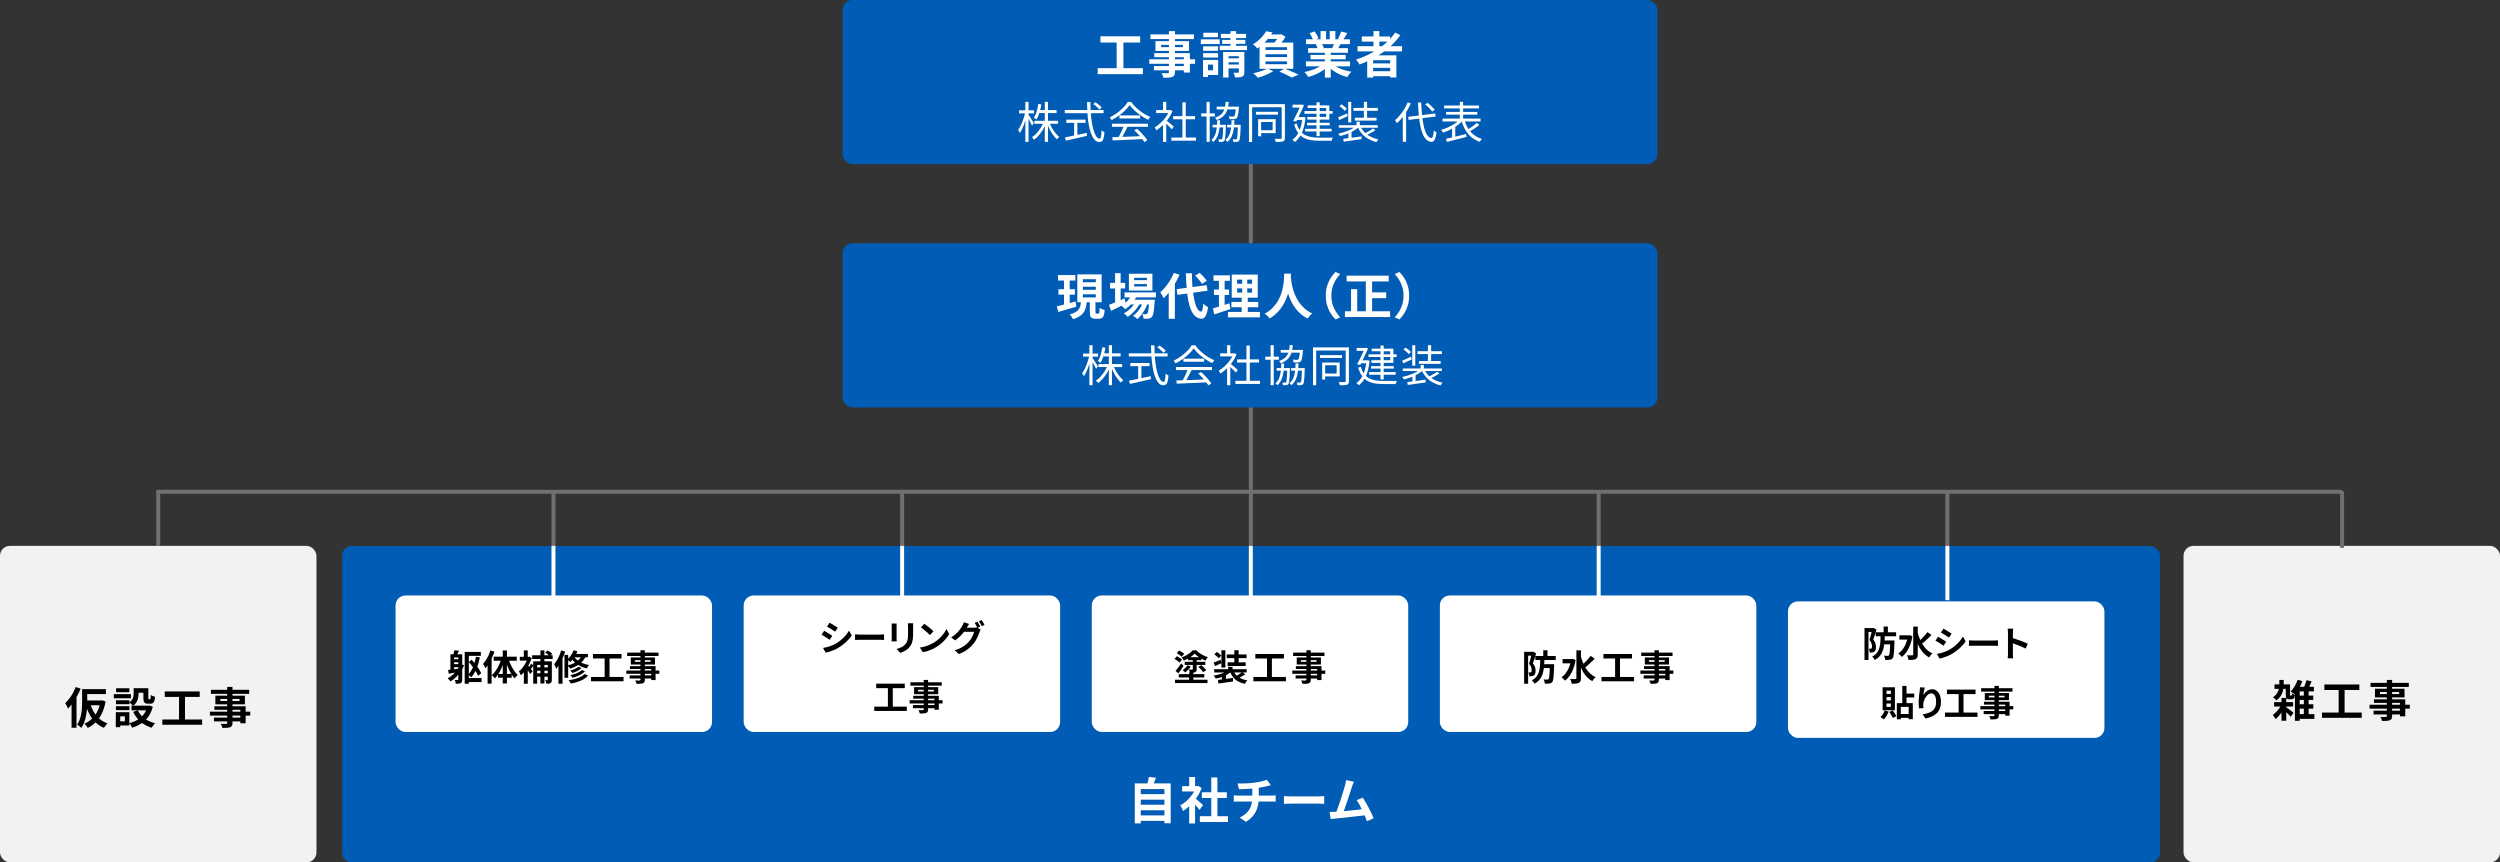
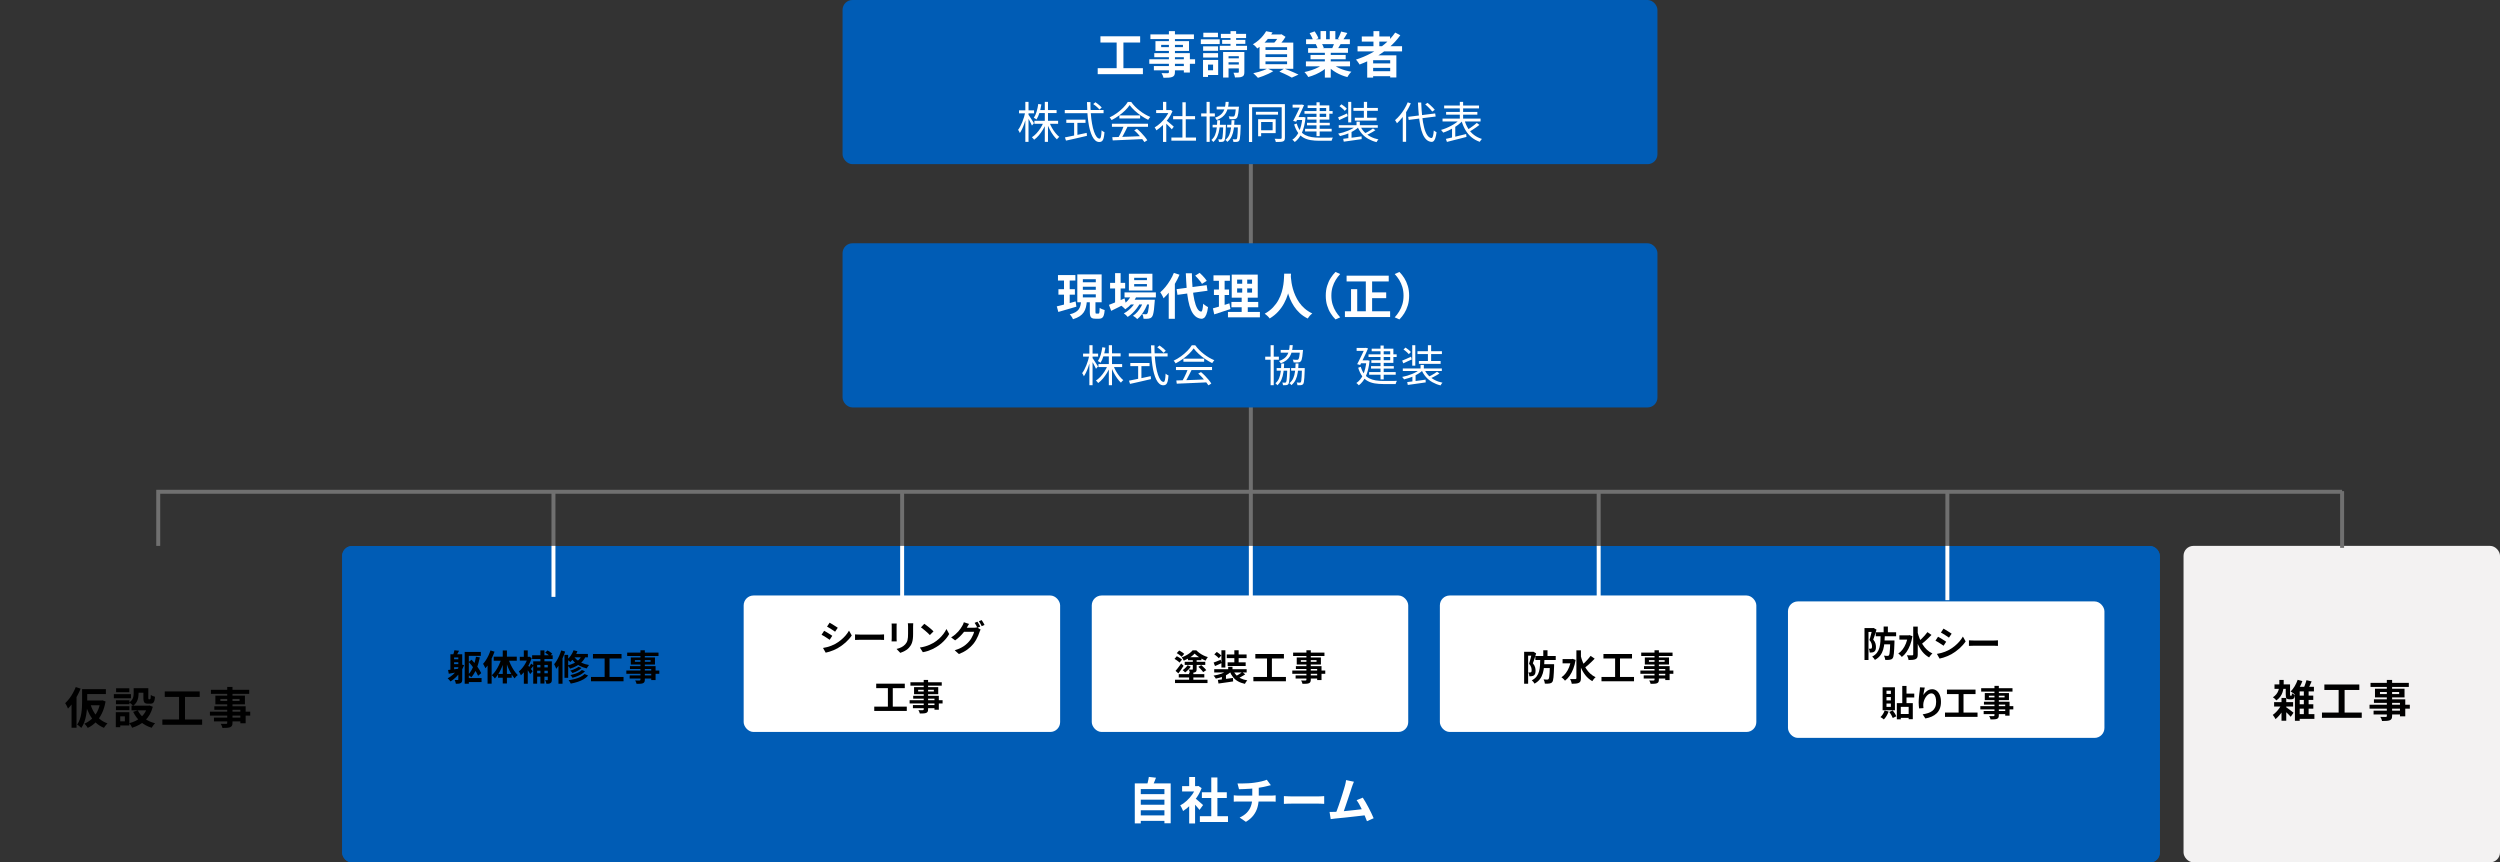
<svg xmlns="http://www.w3.org/2000/svg" id="_レイヤー_2" data-name="レイヤー 2" viewBox="0 0 1264 436.08">
  <rect x="0" y="0" width="1264" height="436.08" fill="#333333" stroke="none" />
  <defs>
    <style>
      .cls-1 {
        stroke: #707070;
      }

      .cls-1, .cls-2 {
        stroke-width: 2px;
      }

      .cls-1, .cls-2, .cls-3 {
        fill: none;
      }

      .cls-4 {
        fill: #f3f2f2;
      }

      .cls-5 {
        fill: #005cb5;
      }

      .cls-6 {
        fill: #fff;
      }

      .cls-7 {
        isolation: isolate;
      }

      .cls-2 {
        stroke: #fff;
      }

      .cls-3 {
        stroke: #005cb5;
        stroke-width: 5px;
      }
    </style>
  </defs>
  <g id="_レイヤー_1-2" data-name="レイヤー 1">
    <g>
      <path id="_パス_808" data-name="パス 808" class="cls-1" d="M632.42,82.33v221.2" />
      <rect id="_長方形_331" data-name="長方形 331" class="cls-5" x="426" width="412" height="83" rx="5" ry="5" />
      <g id="_グループ_502" data-name="グループ 502">
        <g id="_工事請負業者" data-name="工事請負業者" class="cls-7">
          <g class="cls-7">
            <path class="cls-6" d="M555,34.47h22.85v3.03h-22.85v-3.03ZM556.38,18.35h20.08v3.15h-20.08v-3.15ZM564.58,20.08h3.42v15.62h-3.42v-15.62Z" />
            <path class="cls-6" d="M581.08,29.97h23.15v2.28h-23.15v-2.28ZM581.65,17.4h22v2.35h-22v-2.35ZM583.4,33.4h16.8v2.17h-16.8v-2.17ZM583.6,26.88h18v9.78h-3.05v-7.75h-14.95v-2.03ZM584.2,20.78h16.97v4.97h-16.97v-4.97ZM587.08,22.67v1.17h11.02v-1.17h-11.02ZM591,15.75h3.05v20.62c0,.73-.1,1.28-.3,1.65-.2.37-.54.66-1.03.88-.48.18-1.08.3-1.79.35-.71.05-1.6.08-2.66.08-.07-.35-.2-.75-.4-1.21s-.4-.85-.6-1.16c.42.02.83.03,1.25.04.42,0,.8.01,1.14.01h.71c.23-.02.4-.07.49-.15.09-.08.14-.24.14-.47V15.75Z" />
            <path class="cls-6" d="M607.13,19.9h9.55v2.38h-9.55v-2.38ZM608.25,30.3h2.52v8.6h-2.52v-8.6ZM608.3,23.42h7.55v2.28h-7.55v-2.28ZM608.3,26.85h7.55v2.25h-7.55v-2.25ZM608.4,16.55h7.4v2.25h-7.4v-2.25ZM609.6,30.3h6.3v7.62h-6.3v-2.38h3.73v-2.88h-3.73v-2.38ZM616.7,23.17h13.8v2.15h-13.8v-2.15ZM617.27,17.13h12.75v2.12h-12.75v-2.12ZM617.92,20.17h11.72v2h-11.72v-2ZM618.4,26.28h9.58v2.12h-6.83v10.8h-2.75v-12.92ZM619.6,29.5h8.17v1.97h-8.17v-1.97ZM619.6,32.63h8.17v1.95h-8.17v-1.95ZM622.15,15.75h2.83v9.25h-2.83v-9.25ZM626.35,26.28h2.8v10.17c0,.62-.07,1.1-.22,1.46s-.44.64-.88.84c-.42.2-.92.32-1.53.36-.6.04-1.3.06-2.1.06-.05-.37-.15-.78-.31-1.24-.16-.46-.31-.85-.46-1.16.45.02.9.02,1.36.02s.76,0,.91-.02c.17,0,.28-.03.34-.09.06-.06.09-.15.09-.29v-10.12Z" />
            <path class="cls-6" d="M640.15,15.78l3.25.62c-.92,1.5-2,2.94-3.24,4.31s-2.74,2.65-4.49,3.81c-.15-.23-.35-.49-.61-.76-.26-.28-.53-.54-.8-.79-.28-.25-.54-.44-.79-.57,1.07-.63,2.03-1.32,2.88-2.06.85-.74,1.59-1.5,2.23-2.29.63-.78,1.16-1.54,1.57-2.27ZM640.85,34.63l2.9,1.35c-.67.43-1.45.86-2.34,1.29s-1.81.82-2.75,1.17-1.83.66-2.66.91c-.17-.2-.4-.45-.69-.75-.29-.3-.58-.59-.88-.88-.29-.28-.55-.52-.79-.7.87-.18,1.75-.4,2.64-.64s1.74-.52,2.54-.83c.8-.31,1.47-.62,2.02-.94ZM636.83,21.53h17.05v13.25h-17.05v-13.25ZM640.75,17.42h7.1v2.28h-8.92l1.83-2.28ZM639.83,23.85v1.4h10.92v-1.4h-10.92ZM639.83,27.42v1.42h10.92v-1.42h-10.92ZM639.83,31.03v1.42h10.92v-1.42h-10.92ZM646.75,17.42h.67l.47-.12,2.08,1.33c-.3.53-.67,1.1-1.12,1.71s-.92,1.2-1.41,1.76c-.49.57-.96,1.07-1.41,1.5-.3-.23-.67-.5-1.1-.79-.43-.29-.82-.52-1.15-.69.4-.4.79-.85,1.18-1.34.38-.49.74-.99,1.06-1.49.32-.5.57-.94.74-1.33v-.55ZM646.85,36.22l2.45-1.57c.83.3,1.7.64,2.59,1.01.89.38,1.75.74,2.56,1.09.82.35,1.51.67,2.07.97l-3.38,1.53c-.47-.28-1.04-.6-1.71-.94s-1.41-.7-2.2-1.06c-.79-.37-1.59-.71-2.39-1.03Z" />
            <path class="cls-6" d="M669.3,32.15l2.38,1.07c-.78.87-1.73,1.67-2.84,2.41s-2.3,1.39-3.56,1.95c-1.27.56-2.54,1.01-3.82,1.36-.13-.25-.31-.53-.54-.84-.22-.31-.46-.61-.7-.91-.24-.3-.47-.55-.69-.75,1.25-.27,2.5-.61,3.74-1.03,1.24-.42,2.39-.91,3.44-1.47,1.05-.57,1.92-1.17,2.6-1.8ZM660.27,31.05h22.3v2.48h-22.3v-2.48ZM660.35,19.85h22.15v2.45h-22.15v-2.45ZM661.38,24.33h20.15v2.35h-20.15v-2.35ZM662.13,16.75l2.58-.88c.37.52.73,1.11,1.1,1.79.37.68.63,1.25.8,1.74l-2.7,1c-.13-.5-.38-1.09-.72-1.78s-.7-1.31-1.05-1.88ZM662.6,27.78h17.78v2.17h-17.78v-2.17ZM665.3,22.35l2.92-.47c.22.35.43.75.64,1.19.21.44.36.83.46,1.16l-3.05.53c-.08-.32-.22-.71-.4-1.17-.18-.47-.38-.88-.58-1.23ZM667.67,15.72h2.8v5.3h-2.8v-5.3ZM669.85,25.5h2.98v13.75h-2.98v-13.75ZM673.42,32.08c.52.5,1.13.97,1.85,1.41.72.44,1.5.84,2.36,1.2.86.36,1.77.67,2.72.94.96.27,1.93.47,2.91.62-.23.23-.48.5-.74.81s-.5.63-.72.97c-.23.34-.41.65-.56.94-1-.25-1.98-.57-2.94-.96-.96-.39-1.87-.84-2.74-1.34-.87-.5-1.68-1.06-2.45-1.67-.77-.62-1.44-1.28-2.03-1.97l2.33-.95ZM672.33,15.72h2.82v5.12h-2.82v-5.12ZM674.77,21.3l3.18.75c-.35.58-.68,1.15-1,1.69-.32.54-.6,1-.85,1.39l-2.55-.7c.22-.47.44-.99.67-1.56s.42-1.1.55-1.56ZM678.08,15.95l3.12.75c-.38.68-.78,1.35-1.18,1.99-.4.64-.77,1.19-1.1,1.64l-2.45-.75c.2-.33.4-.71.6-1.14.2-.42.39-.86.56-1.3.17-.44.32-.84.44-1.19Z" />
            <path class="cls-6" d="M705.42,16.47l2.58,1.35c-1.62,2.27-3.52,4.33-5.7,6.2-2.18,1.87-4.54,3.52-7.06,4.95-2.53,1.43-5.14,2.65-7.84,3.65-.12-.22-.28-.48-.5-.79s-.45-.62-.69-.94c-.24-.32-.45-.57-.64-.75,2.72-.87,5.31-1.97,7.79-3.3,2.47-1.33,4.74-2.88,6.8-4.62s3.81-3.67,5.26-5.75ZM686.38,23.35h22.5v2.62h-22.5v-2.62ZM688.52,18.45h14.3v2.6h-14.3v-2.6ZM691.25,27.97h14.75v11.18h-3.12v-8.7h-8.62v8.8h-3v-11.28ZM692.95,32.05h11.15v2.28h-11.15v-2.28ZM692.95,36h11.15v2.53h-11.15v-2.53ZM694.42,15.75h2.97v9.08h-2.97v-9.08Z" />
          </g>
        </g>
        <g id="_株式会社協同建装_代表" data-name="株式会社協同建装 代表" class="cls-7">
          <g class="cls-7">
            <path class="cls-6" d="M518.37,56.76l.99.35c-.18.91-.4,1.84-.66,2.78-.26.95-.56,1.88-.88,2.79-.32.92-.67,1.77-1.05,2.56-.37.79-.76,1.47-1.15,2.02-.04-.16-.12-.34-.22-.54-.1-.2-.21-.39-.33-.58-.12-.19-.23-.35-.33-.48.38-.48.75-1.07,1.11-1.76s.7-1.44,1.03-2.24.62-1.63.87-2.48c.25-.84.45-1.65.62-2.43ZM515.22,55.77h7.61v1.54h-7.61v-1.54ZM518.41,51.52h1.61v20.22h-1.61v-20.22ZM519.93,57.94c.13.16.33.44.59.84.26.4.55.83.85,1.31.3.48.58.92.84,1.32.26.4.44.69.54.87l-.99,1.19c-.13-.29-.31-.66-.54-1.11-.23-.45-.47-.92-.74-1.42-.26-.5-.52-.96-.76-1.39-.24-.42-.44-.75-.58-.99l.79-.62ZM527.63,61.77l1.32.42c-.44,1.14-.98,2.25-1.63,3.32-.65,1.07-1.35,2.05-2.1,2.93-.76.88-1.54,1.62-2.37,2.22-.09-.13-.2-.28-.33-.44-.13-.16-.27-.32-.41-.46-.14-.15-.27-.27-.38-.37.79-.5,1.56-1.15,2.31-1.96.75-.81,1.43-1.7,2.06-2.67s1.13-1.97,1.53-2.98ZM524.97,52.55l1.54.26c-.22,1.45-.54,2.84-.95,4.18s-.91,2.47-1.5,3.41c-.1-.07-.23-.17-.4-.28-.16-.11-.33-.22-.5-.32-.17-.1-.33-.18-.47-.22.6-.88,1.08-1.94,1.44-3.18s.63-2.53.83-3.86ZM522.99,61.07h11.99v1.52h-11.99v-1.52ZM525.12,55.66h9.09v1.52h-9.09v-1.52ZM528.25,51.52h1.61v20.22h-1.61v-20.22ZM530.56,61.86c.35.94.8,1.88,1.33,2.82.54.94,1.12,1.8,1.76,2.58.64.79,1.28,1.43,1.93,1.95-.12.09-.25.21-.41.35-.15.15-.3.3-.44.46-.14.16-.25.31-.34.46-.66-.6-1.31-1.34-1.94-2.22-.63-.88-1.21-1.84-1.75-2.88-.54-1.04-.99-2.08-1.35-3.12l1.21-.4Z" />
            <path class="cls-6" d="M538.35,55.63h19.62v1.61h-19.62v-1.61ZM538.43,69.47c.88-.18,1.92-.38,3.11-.63,1.2-.24,2.47-.51,3.83-.79s2.71-.58,4.06-.87l.13,1.5c-1.25.29-2.5.59-3.77.88-1.27.29-2.49.57-3.66.84-1.17.26-2.23.5-3.17.7l-.53-1.63ZM539.12,60.52h9.72v1.61h-9.72v-1.61ZM543.08,61.38h1.65v7.85h-1.65v-7.85ZM549.57,51.61h1.76c-.01,2.04.05,3.98.19,5.83.14,1.85.34,3.54.62,5.08.27,1.54.6,2.88.99,4,.39,1.13.82,2,1.3,2.63.48.62.99.93,1.53.93.31,0,.54-.33.68-.99.15-.66.26-1.72.33-3.19.18.18.4.35.68.53.28.18.54.31.77.4-.09,1.28-.23,2.27-.42,2.99-.19.72-.46,1.23-.8,1.53-.35.3-.8.45-1.38.45-.73,0-1.4-.25-1.99-.75-.59-.5-1.12-1.21-1.57-2.12-.45-.92-.85-1.99-1.19-3.23s-.61-2.61-.82-4.11c-.21-1.5-.37-3.1-.48-4.79-.11-1.69-.17-3.42-.19-5.19ZM552.73,52.6l1.12-.92c.37.25.75.53,1.17.85.41.32.8.63,1.15.95s.65.61.87.87l-1.14,1.03c-.22-.26-.5-.56-.85-.89-.34-.33-.72-.66-1.12-.99s-.8-.63-1.2-.89Z" />
            <path class="cls-6" d="M571.15,53.15c-.59.88-1.36,1.79-2.32,2.72s-2.02,1.81-3.19,2.65-2.37,1.57-3.62,2.2c-.07-.15-.17-.3-.28-.46-.11-.16-.23-.32-.35-.48-.12-.16-.25-.3-.36-.42,1.28-.6,2.5-1.33,3.69-2.19,1.18-.86,2.25-1.77,3.21-2.75.96-.98,1.72-1.93,2.28-2.87h1.72c.59.82,1.25,1.61,2,2.37.75.75,1.55,1.46,2.4,2.12s1.72,1.25,2.61,1.77c.89.52,1.77.96,2.65,1.31-.19.21-.38.44-.56.71s-.36.52-.52.76c-1.13-.54-2.28-1.21-3.47-2.01-1.18-.8-2.28-1.67-3.31-2.61-1.03-.94-1.88-1.88-2.57-2.82ZM562.19,62.56h18.24v1.56h-18.24v-1.56ZM562.37,69.36c1.29-.04,2.79-.09,4.5-.14,1.71-.05,3.52-.11,5.45-.19,1.92-.07,3.83-.15,5.74-.24l-.04,1.52c-1.85.09-3.71.18-5.59.26s-3.66.17-5.35.23c-1.69.07-3.18.13-4.49.19l-.22-1.63ZM568.22,63.55l1.85.53c-.34.69-.7,1.42-1.09,2.19-.39.77-.78,1.51-1.17,2.23-.39.72-.77,1.36-1.13,1.91l-1.45-.51c.35-.57.71-1.23,1.09-1.98s.73-1.51,1.07-2.28c.34-.77.62-1.47.84-2.1ZM565.96,58.34h10.49v1.54h-10.49v-1.54ZM573.44,65.89l1.41-.77c.69.57,1.37,1.2,2.04,1.89.67.69,1.28,1.37,1.84,2.05.56.67,1,1.29,1.34,1.85l-1.47.92c-.34-.56-.79-1.18-1.34-1.88-.56-.7-1.16-1.4-1.81-2.12-.65-.72-1.32-1.36-1.99-1.94Z" />
            <path class="cls-6" d="M591.23,55.66h.35l.31-.07.92.62c-.54,1.35-1.25,2.64-2.13,3.86-.88,1.22-1.84,2.33-2.89,3.33-1.05,1-2.09,1.84-3.14,2.53-.06-.16-.14-.34-.24-.53-.1-.19-.21-.37-.32-.55-.11-.18-.21-.31-.3-.42,1-.59,1.98-1.32,2.95-2.21.97-.89,1.85-1.87,2.65-2.95.8-1.08,1.41-2.17,1.84-3.29v-.33ZM584.55,55.66h7.3v1.52h-7.3v-1.52ZM588.02,51.52h1.65v4.88h-1.65v-4.88ZM588.02,62.23l1.65-1.94v11.46h-1.65v-9.53ZM589.52,60.72c.19.13.47.35.84.66.37.31.76.64,1.19,1,.43.36.81.69,1.17,1s.6.54.75.68l-1.01,1.34c-.19-.23-.45-.53-.79-.88-.34-.35-.7-.72-1.09-1.1-.39-.38-.76-.74-1.11-1.07-.35-.33-.65-.59-.88-.78l.95-.86ZM592.25,69.52h12.45v1.61h-12.45v-1.61ZM593.13,58.71h11.09v1.58h-11.09v-1.58ZM597.83,51.7h1.69v18.59h-1.69v-18.59Z" />
            <path class="cls-6" d="M607.32,57.33h6.91v1.54h-6.91v-1.54ZM610.04,51.52h1.58v20.22h-1.58v-20.22ZM615.43,60.8h1.45c-.04,1.58-.17,3.06-.36,4.43-.2,1.37-.54,2.61-1.01,3.72s-1.17,2.06-2.08,2.85c-.1-.16-.25-.34-.43-.55-.18-.21-.36-.37-.52-.48.82-.69,1.44-1.54,1.85-2.54.41-1,.69-2.13.84-3.39s.23-2.6.26-4.04ZM613.1,63.09h5.83v1.32h-5.83v-1.32ZM619.68,51.5h1.56c-.07,1.13-.22,2.16-.44,3.09-.22.93-.55,1.78-1,2.54s-1.05,1.44-1.8,2.04c-.76.59-1.71,1.1-2.85,1.53-.07-.18-.19-.38-.36-.61-.17-.23-.33-.41-.5-.56,1.07-.37,1.94-.81,2.62-1.32.67-.51,1.21-1.1,1.59-1.77.39-.67.67-1.41.84-2.23.17-.82.28-1.72.34-2.71ZM615.15,53.92h10.08v1.39h-10.08v-1.39ZM618.47,63.09h1.36c0,.32,0,.54-.02.64-.04,1.69-.1,3.04-.18,4.05-.07,1.01-.16,1.78-.25,2.3-.1.52-.22.88-.36,1.09-.15.19-.31.33-.48.41-.18.08-.38.13-.62.14-.19.03-.43.04-.71.04s-.59,0-.91-.02c-.01-.19-.05-.42-.11-.67-.06-.26-.14-.47-.24-.65.31.01.58.03.81.04.23.01.42.02.55.02.12,0,.22-.02.3-.06.08-.04.15-.1.21-.19.12-.13.21-.43.29-.9.07-.47.14-1.18.2-2.14s.12-2.24.18-3.84v-.26ZM622.67,60.78h1.47c-.04,1.61-.17,3.11-.36,4.49-.2,1.38-.55,2.61-1.06,3.7s-1.24,2.01-2.19,2.77c-.1-.16-.25-.34-.44-.55-.19-.21-.37-.37-.53-.48.87-.67,1.51-1.5,1.94-2.49.42-.98.72-2.1.88-3.37.16-1.26.26-2.62.29-4.07ZM620.43,63.09h5.92v1.32h-5.92v-1.32ZM624.89,53.92h1.54c-.01.32-.04.54-.07.66-.09,1.08-.18,1.97-.29,2.66s-.22,1.22-.34,1.61c-.12.38-.28.67-.45.86-.19.19-.38.32-.58.4-.2.07-.44.12-.74.13-.23.01-.56.02-.98.02s-.86,0-1.33-.02c-.02-.23-.06-.48-.13-.75-.07-.26-.17-.49-.29-.68.45.06.88.09,1.28.1.4,0,.67.01.84.01.18,0,.32-.01.42-.03.1-.02.19-.08.26-.17.19-.18.35-.6.48-1.29.13-.68.26-1.78.37-3.29v-.22ZM625.88,63.09h1.41v.66c-.06,1.67-.12,3.01-.18,4.03-.06,1.01-.14,1.77-.23,2.29-.1.51-.22.87-.36,1.08-.15.19-.31.33-.48.41-.18.08-.39.14-.64.17-.21.03-.47.04-.79.04s-.66,0-1.01-.02c-.01-.21-.05-.44-.11-.69s-.15-.49-.26-.69c.35.04.66.07.94.08.27,0,.47.01.6.01s.24-.02.32-.04c.08-.03.15-.1.21-.2.1-.12.19-.41.26-.88.07-.47.14-1.18.19-2.13.05-.95.1-2.23.14-3.83v-.26Z" />
            <path class="cls-6" d="M631.47,52.66h17.56v1.56h-15.95v17.58h-1.61v-19.14ZM634.99,56.54h11.18v1.43h-11.18v-1.43ZM636.11,60.28h1.52v8.6h-1.52v-8.6ZM636.93,60.28h8.05v7.02h-8.05v-1.43h6.51v-4.18h-6.51v-1.41ZM648.02,52.66h1.63v17.01c0,.5-.07.89-.21,1.18s-.38.5-.71.63c-.32.13-.78.22-1.38.25-.59.04-1.36.06-2.3.06-.01-.15-.05-.32-.12-.52-.07-.2-.14-.4-.22-.59-.08-.2-.17-.36-.25-.5.69.01,1.32.02,1.89.02h1.14c.21-.01.34-.06.42-.14.07-.08.11-.22.11-.41v-16.98Z" />
            <path class="cls-6" d="M658.49,59.18h.33l.29-.02.97.22c-.32,3.21-.95,5.83-1.89,7.84s-2.13,3.55-3.56,4.59c-.07-.12-.19-.25-.34-.4-.15-.15-.31-.29-.46-.43-.15-.14-.3-.25-.43-.32,1.41-.94,2.54-2.32,3.4-4.15.86-1.83,1.43-4.15,1.71-6.98v-.35ZM653.54,52.91h4.77v1.5h-4.77v-1.5ZM657.72,52.91h.22l.26-.07,1.12.33c-.32.78-.71,1.65-1.17,2.62-.46.97-.92,1.95-1.41,2.94-.48.99-.95,1.93-1.41,2.81l-1.52-.42c.35-.66.71-1.35,1.08-2.08.37-.73.73-1.46,1.08-2.19.35-.73.68-1.42.98-2.07s.55-1.2.76-1.65v-.22ZM655.63,62.43c.44,1.51,1.02,2.74,1.75,3.69s1.58,1.67,2.55,2.17,2.06.84,3.26,1.03,2.49.29,3.88.29h2.46c.57,0,1.15,0,1.74-.01.59,0,1.12-.01,1.58-.02.47,0,.82-.01,1.06-.01-.09.12-.18.28-.26.47-.09.2-.17.4-.24.59-.07.2-.12.38-.15.54h-6.2c-1.6,0-3.06-.11-4.39-.33-1.33-.22-2.52-.62-3.58-1.21-1.06-.59-1.98-1.42-2.78-2.5s-1.46-2.48-1.99-4.21l1.32-.48ZM655.56,59.18h3.59v1.5h-3.81l.22-1.5ZM659.54,56.16h14.23v1.34h-14.23v-1.34ZM659.85,65.12h13.44v1.36h-13.44v-1.36ZM660.82,62.1h11.51v1.28h-11.51v-1.28ZM661.13,53.28h10.98v7.19h-11.13v-1.34h9.53v-4.53h-9.37v-1.32ZM665.62,51.7h1.61v17.12h-1.61v-17.12Z" />
            <path class="cls-6" d="M676.55,59.33c.59-.23,1.27-.52,2.06-.87.78-.34,1.6-.71,2.45-1.11l.33,1.39c-.73.32-1.47.66-2.2,1-.73.34-1.42.67-2.07.98l-.57-1.39ZM685.61,63.69l1.3.59c-.53.51-1.16,1-1.88,1.47-.73.47-1.51.9-2.34,1.29s-1.7.73-2.58,1.03c-.89.3-1.76.55-2.61.74-.12-.19-.26-.41-.44-.65-.18-.24-.34-.44-.51-.58.85-.16,1.71-.37,2.56-.63.86-.26,1.69-.55,2.51-.89.81-.34,1.57-.7,2.25-1.1.69-.4,1.27-.82,1.74-1.28ZM676.88,63.29h19.73v1.3h-19.73v-1.3ZM677.23,53.68l1.01-.95c.48.31.99.67,1.52,1.1.53.43.93.81,1.21,1.17l-1.06,1.06c-.18-.23-.41-.49-.71-.77s-.62-.56-.97-.85c-.34-.29-.68-.54-1-.76ZM679.12,70.18c.78-.1,1.66-.22,2.66-.34,1-.12,2.06-.26,3.2-.42,1.14-.15,2.28-.31,3.42-.47l.07,1.39c-1.07.16-2.15.32-3.24.47-1.09.15-2.13.3-3.12.44-.99.14-1.89.27-2.7.38l-.29-1.45ZM681.65,51.52h1.54v10.36h-1.54v-10.36ZM681.74,66.9l.9-.9.7.24v4.33h-1.61v-3.67ZM684.29,54.56h12.36v1.45h-12.36v-1.45ZM685,59.51h11v1.45h-11v-1.45ZM685.86,61.51h1.67v2.6h-1.67v-2.6ZM687.77,63.71c.5,1.16,1.19,2.19,2.07,3.09.88.9,1.92,1.67,3.12,2.3,1.2.63,2.53,1.09,3.98,1.39-.18.16-.36.37-.54.64-.18.26-.33.51-.43.73-1.53-.38-2.91-.93-4.16-1.64-1.25-.71-2.33-1.58-3.23-2.62s-1.65-2.21-2.22-3.53l1.41-.35ZM689.57,51.52h1.63v8.91h-1.63v-8.91ZM694.19,64.94l1.21.9c-.44.29-.93.59-1.46.9-.54.31-1.07.6-1.61.87s-1.04.51-1.51.71l-.99-.79c.47-.22.97-.48,1.51-.77.54-.29,1.06-.6,1.56-.92.51-.32.93-.62,1.29-.9Z" />
            <path class="cls-6" d="M711.75,51.74l1.56.51c-.56,1.29-1.21,2.55-1.95,3.78-.74,1.23-1.54,2.39-2.41,3.46s-1.75,2.03-2.66,2.85c-.06-.13-.15-.3-.26-.51-.12-.21-.24-.41-.36-.6-.12-.2-.24-.36-.34-.47.85-.72,1.67-1.55,2.47-2.51s1.54-1.99,2.21-3.1c.67-1.12,1.25-2.25,1.74-3.41ZM709.24,57.61l1.67-1.67.02.04v15.73h-1.69v-14.1ZM711.99,59.07l13.64-1.72.24,1.56-13.64,1.72-.24-1.56ZM716.92,51.83h1.65c.09,2.48.25,4.79.48,6.93.23,2.14.56,4.03.97,5.65.41,1.63.92,2.91,1.54,3.85.62.94,1.33,1.45,2.16,1.54.32.01.58-.3.77-.95.19-.65.34-1.61.44-2.88.12.1.26.21.44.33.18.12.35.22.53.32.18.1.31.17.42.23-.16,1.26-.37,2.26-.62,2.98-.25.73-.53,1.23-.85,1.52-.32.29-.67.42-1.07.39-.98-.07-1.84-.45-2.57-1.12-.73-.67-1.35-1.61-1.86-2.79-.51-1.19-.92-2.6-1.24-4.22-.32-1.63-.58-3.43-.76-5.41-.18-1.98-.33-4.1-.43-6.36ZM720.59,52.77l1.19-.79c.44.35.89.74,1.36,1.17.47.42.91.85,1.31,1.26s.73.79.98,1.11l-1.28.88c-.25-.34-.57-.71-.96-1.13-.39-.42-.81-.85-1.27-1.3-.45-.45-.9-.85-1.34-1.2Z" />
            <path class="cls-6" d="M738.02,60.45l1.41.68c-.57.62-1.24,1.22-2,1.82s-1.58,1.15-2.45,1.66c-.87.51-1.76.98-2.67,1.4-.91.42-1.79.77-2.64,1.04-.07-.13-.18-.28-.31-.45-.13-.17-.26-.33-.4-.49-.13-.16-.26-.3-.37-.42.85-.24,1.72-.54,2.62-.91s1.76-.79,2.61-1.25c.84-.46,1.63-.95,2.35-1.47.73-.52,1.35-1.05,1.86-1.59ZM729.35,59.97h19.23v1.43h-19.23v-1.43ZM730.16,53.35h17.64v1.45h-17.64v-1.45ZM731.04,70.22c.84-.18,1.81-.4,2.93-.67,1.11-.27,2.3-.56,3.55-.87,1.25-.31,2.5-.62,3.75-.92l.18,1.47c-1.16.31-2.33.61-3.52.91-1.19.3-2.33.59-3.41.86-1.09.27-2.07.52-2.95.76l-.53-1.54ZM731.15,56.6h15.8v1.36h-15.8v-1.36ZM734.15,64.54l1.19-1.19.44.13v6.64h-1.63v-5.59ZM738.08,51.52h1.67v9.57h-1.67v-9.57ZM740.42,60.67c.44,1.55,1.05,2.97,1.84,4.25.78,1.28,1.76,2.37,2.93,3.27,1.17.9,2.53,1.59,4.08,2.06-.12.1-.25.24-.38.42-.14.18-.27.35-.4.53-.12.18-.23.34-.32.51-1.61-.56-3.02-1.34-4.21-2.34-1.2-1-2.21-2.21-3.04-3.62-.83-1.41-1.49-2.99-1.99-4.75l1.5-.31ZM746.69,62.15l1.3,1.01c-.51.41-1.07.83-1.68,1.25-.61.43-1.22.83-1.83,1.22s-1.18.73-1.71,1.02l-1.03-.92c.53-.31,1.09-.67,1.69-1.08.6-.41,1.19-.84,1.76-1.28.57-.44,1.07-.85,1.5-1.23Z" />
          </g>
        </g>
      </g>
      <rect id="_長方形_332" data-name="長方形 332" class="cls-5" x="426" y="123" width="412" height="83" rx="5" ry="5" />
      <g id="_グループ_503" data-name="グループ 503">
        <g id="_現場代理人_正_" data-name="現場代理人 正 " class="cls-7">
          <g class="cls-7">
            <path class="cls-6" d="M534.31,154.9c.82-.2,1.75-.43,2.79-.69,1.04-.26,2.14-.55,3.29-.86,1.15-.32,2.3-.63,3.45-.95l.38,2.65c-1.57.47-3.16.94-4.78,1.41-1.62.47-3.07.9-4.35,1.26l-.78-2.82ZM534.91,139.08h8.8v2.77h-8.8v-2.77ZM535.14,146.22h8.33v2.75h-8.33v-2.75ZM537.96,140.17h2.88v14.67l-2.88.45v-15.12ZM546.56,152.42h2.95c-.1,1.08-.26,2.08-.49,2.99-.23.91-.59,1.74-1.09,2.49s-1.19,1.42-2.06,2c-.88.58-2,1.08-3.36,1.5-.1-.25-.24-.53-.42-.84-.18-.31-.38-.61-.6-.9-.22-.29-.43-.54-.62-.74,1.17-.28,2.12-.64,2.85-1.06.73-.42,1.29-.91,1.67-1.45.38-.54.66-1.14.83-1.8.17-.66.28-1.39.35-2.19ZM544.69,138.72h12.3v14.1h-12.3v-14.1ZM547.49,141.15v1.55h6.55v-1.55h-6.55ZM547.49,144.97v1.55h6.55v-1.55h-6.55ZM547.49,148.8v1.55h6.55v-1.55h-6.55ZM551.01,151.7h2.85v6.02c0,.37.03.6.09.69.06.09.2.14.41.14h1.02c.15,0,.26-.07.34-.2.08-.13.13-.41.18-.84.04-.42.07-1.05.09-1.86.2.15.45.3.74.44s.6.27.93.38c.32.11.61.2.86.29-.08,1.13-.23,2.02-.44,2.65-.21.63-.5,1.08-.88,1.34s-.86.39-1.46.39h-1.93c-.77,0-1.35-.11-1.75-.33-.4-.22-.67-.57-.82-1.06s-.23-1.15-.23-1.99v-6.05Z" />
            <path class="cls-6" d="M560.69,154.13c.65-.23,1.4-.53,2.26-.88s1.77-.73,2.74-1.14c.97-.41,1.93-.82,2.88-1.24l.65,2.58c-1.25.65-2.53,1.3-3.83,1.95-1.3.65-2.49,1.24-3.58,1.77l-1.12-3.05ZM561.26,143.03h7.62v2.82h-7.62v-2.82ZM563.79,138.08h2.8v15.55h-2.8v-15.55ZM572.24,148.78l2.57.65c-.62,1.43-1.45,2.75-2.51,3.96-1.06,1.21-2.18,2.2-3.36,2.99-.15-.17-.35-.37-.59-.61s-.49-.47-.75-.69-.49-.39-.69-.53c1.17-.63,2.22-1.45,3.16-2.46.94-1.01,1.66-2.11,2.16-3.31ZM574.46,152.08l1.95,1.15c-.42.87-.96,1.74-1.64,2.62-.68.88-1.41,1.71-2.21,2.48-.8.77-1.6,1.4-2.4,1.9-.23-.3-.53-.62-.89-.95-.36-.33-.71-.61-1.06-.83.82-.42,1.63-.97,2.44-1.65.81-.68,1.55-1.44,2.21-2.26.67-.82,1.2-1.65,1.6-2.46ZM568.56,147.85h15.85v2.53h-15.85v-2.53ZM570.76,138.4h11.9v8.5h-11.9v-8.5ZM571.29,151.55h10.27v2.38h-10.27v-2.38ZM578.24,152.05l2.02,1.1c-.3,1-.73,2.02-1.27,3.06-.55,1.04-1.17,2.01-1.85,2.91-.68.9-1.4,1.64-2.15,2.22-.25-.28-.58-.58-.98-.9-.4-.32-.79-.58-1.17-.78.82-.52,1.57-1.18,2.27-2,.7-.82,1.32-1.72,1.86-2.7.54-.98.96-1.96,1.26-2.92ZM573.44,140.47v1.18h6.45v-1.18h-6.45ZM573.44,143.63v1.2h6.45v-1.2h-6.45ZM581.11,151.55h2.77c-.02.52-.04.87-.08,1.05-.1,1.62-.22,2.95-.36,3.99-.14,1.04-.3,1.85-.46,2.42-.17.58-.37.99-.6,1.24-.23.28-.49.48-.76.6-.27.12-.58.2-.91.25-.28.03-.65.06-1.09.08s-.92,0-1.44-.02c-.02-.35-.08-.75-.2-1.21-.12-.46-.27-.84-.48-1.14.4.03.76.05,1.08.06.32,0,.56.01.72.01s.3-.02.41-.05.21-.11.31-.23c.15-.17.29-.49.41-.96.12-.48.24-1.17.35-2.09.11-.92.21-2.11.31-3.58v-.42Z" />
            <path class="cls-6" d="M593.49,137.97l2.88.93c-.63,1.48-1.38,2.96-2.24,4.42s-1.78,2.84-2.77,4.12-2.01,2.41-3.06,3.38c-.08-.25-.23-.57-.42-.95-.2-.38-.41-.77-.64-1.15-.23-.38-.43-.7-.61-.95.92-.77,1.8-1.68,2.65-2.73s1.64-2.18,2.38-3.39c.73-1.21,1.35-2.44,1.85-3.69ZM590.91,145.15l3.05-3.08.05.05v19.08h-3.1v-16.05ZM594.89,146.2l15.2-2.03.43,2.83-15.2,2.08-.42-2.88ZM599.56,138.15h3.05c.03,2.67.15,5.15.36,7.46.21,2.31.5,4.34.89,6.09.38,1.75.86,3.14,1.42,4.16.57,1.03,1.23,1.59,1.98,1.69.28.02.51-.3.67-.95.17-.65.3-1.67.4-3.05.18.2.43.42.75.65.32.23.63.45.95.64.32.19.57.34.75.44-.22,1.62-.5,2.86-.86,3.72-.36.87-.75,1.45-1.19,1.76-.43.31-.88.45-1.35.41-1.18-.12-2.2-.55-3.05-1.3-.85-.75-1.56-1.79-2.14-3.12-.58-1.33-1.04-2.92-1.4-4.78-.36-1.85-.63-3.94-.81-6.26-.18-2.33-.33-4.85-.43-7.56ZM604.29,139.35l2.25-1.4c.43.38.88.82,1.35,1.3.47.48.9.96,1.3,1.44s.72.91.95,1.31l-2.43,1.53c-.2-.38-.49-.82-.88-1.31-.38-.49-.8-.99-1.24-1.49-.44-.5-.88-.96-1.31-1.38Z" />
            <path class="cls-6" d="M613.24,155.9c.73-.2,1.55-.43,2.46-.69.91-.26,1.87-.55,2.89-.88,1.02-.33,2.02-.65,3-.96l.53,2.85c-1.4.47-2.82.94-4.25,1.43s-2.75.92-3.95,1.3l-.67-3.05ZM613.54,139.2h8.3v2.77h-8.3v-2.77ZM613.76,146.4h7.65v2.75h-7.65v-2.75ZM616.29,140.3h2.88v15.35l-2.88.47v-15.83ZM620.86,157.72h16.15v2.73h-16.15v-2.73ZM622.61,152.65h13.55v2.7h-13.55v-2.7ZM622.76,138.83h13.15v11.67h-13.15v-11.67ZM625.49,141.35v2.1h7.55v-2.1h-7.55ZM625.49,145.83v2.12h7.55v-2.12h-7.55ZM628.06,139.9h2.53v9.4h.28v9.7h-3.08v-9.7h.27v-9.4Z" />
            <path class="cls-6" d="M649.29,138.35h3.45c-.03.7-.09,1.6-.18,2.7-.08,1.1-.24,2.32-.46,3.66s-.56,2.75-1.01,4.21c-.45,1.47-1.06,2.93-1.84,4.39-.77,1.46-1.76,2.85-2.95,4.17s-2.64,2.5-4.34,3.54c-.27-.38-.63-.79-1.09-1.23-.46-.43-.94-.83-1.44-1.17,1.67-.93,3.07-2,4.2-3.2,1.13-1.2,2.06-2.46,2.77-3.79.72-1.33,1.27-2.66,1.65-4,.38-1.34.66-2.61.83-3.81.17-1.2.27-2.28.3-3.23.03-.95.07-1.7.1-2.25ZM652.61,139.03c.02.32.05.82.1,1.5.05.68.15,1.5.3,2.45.15.95.38,1.98.69,3.09.31,1.11.72,2.25,1.24,3.41.52,1.17,1.16,2.31,1.93,3.43.77,1.12,1.7,2.15,2.79,3.1s2.37,1.78,3.84,2.47c-.48.35-.93.76-1.34,1.23-.41.47-.74.91-.99,1.33-1.53-.77-2.87-1.68-4.01-2.74-1.14-1.06-2.12-2.21-2.92-3.45-.81-1.24-1.48-2.5-2.01-3.79-.53-1.28-.96-2.55-1.29-3.79-.33-1.24-.57-2.4-.74-3.46-.17-1.07-.28-1.99-.34-2.77-.06-.78-.1-1.35-.14-1.7l2.9-.3Z" />
            <path class="cls-6" d="M670.31,149.5c0-1.78.22-3.42.67-4.9.45-1.48,1.05-2.82,1.8-4,.75-1.18,1.57-2.22,2.45-3.1l2.38,1.05c-.83.88-1.59,1.87-2.26,2.96s-1.21,2.3-1.61,3.61-.6,2.78-.6,4.38.2,3.04.6,4.36.94,2.53,1.61,3.61c.67,1.08,1.43,2.08,2.26,2.98l-2.38,1.05c-.88-.88-1.7-1.92-2.45-3.1-.75-1.18-1.35-2.52-1.8-4s-.67-3.12-.67-4.9Z" />
            <path class="cls-6" d="M679.99,157.38h22.85v2.92h-22.85v-2.92ZM680.84,139.38h21.3v2.92h-21.3v-2.92ZM683.09,146.2h3.12v12.72h-3.12v-12.72ZM690.56,140.55h3.18v18.25h-3.18v-18.25ZM692.01,147.83h8.85v2.92h-8.85v-2.92Z" />
            <path class="cls-6" d="M712.46,149.5c0,1.78-.22,3.42-.67,4.9-.45,1.48-1.05,2.82-1.79,4-.74,1.18-1.56,2.22-2.46,3.1l-2.38-1.05c.83-.9,1.59-1.89,2.26-2.98.68-1.08,1.21-2.29,1.61-3.61.4-1.33.6-2.78.6-4.36s-.2-3.06-.6-4.38c-.4-1.32-.94-2.52-1.61-3.61-.67-1.09-1.43-2.08-2.26-2.96l2.38-1.05c.9.88,1.72,1.92,2.46,3.1.74,1.18,1.34,2.52,1.79,4,.45,1.48.67,3.12.67,4.9Z" />
          </g>
        </g>
        <g id="_株式会社協同建装" data-name="株式会社協同建装" class="cls-7">
          <g class="cls-7">
            <path class="cls-6" d="M550.75,179.76l.99.35c-.18.91-.4,1.84-.66,2.78-.26.95-.56,1.88-.88,2.79-.32.92-.67,1.77-1.05,2.56-.37.79-.76,1.47-1.15,2.02-.04-.16-.12-.34-.22-.54-.1-.2-.21-.39-.33-.58-.12-.19-.23-.35-.33-.48.38-.48.75-1.07,1.11-1.76s.7-1.44,1.03-2.24.62-1.63.87-2.48c.25-.84.45-1.65.62-2.43ZM547.6,178.77h7.61v1.54h-7.61v-1.54ZM550.79,174.52h1.61v20.22h-1.61v-20.22ZM552.31,180.94c.13.16.33.44.59.84.26.4.55.83.85,1.31.3.48.58.92.84,1.32.26.4.44.69.54.87l-.99,1.19c-.13-.29-.31-.66-.54-1.11-.23-.45-.47-.92-.74-1.42-.26-.5-.52-.96-.76-1.39-.24-.42-.44-.75-.58-.99l.79-.62ZM560.01,184.77l1.32.42c-.44,1.14-.98,2.25-1.63,3.32-.65,1.07-1.35,2.05-2.1,2.93-.76.88-1.54,1.62-2.37,2.22-.09-.13-.2-.28-.33-.44-.13-.16-.27-.32-.41-.46-.14-.15-.27-.27-.38-.37.79-.5,1.56-1.15,2.31-1.96.75-.81,1.43-1.7,2.06-2.67s1.13-1.97,1.53-2.98ZM557.35,175.55l1.54.26c-.22,1.45-.54,2.84-.95,4.18s-.91,2.47-1.5,3.41c-.1-.07-.23-.17-.4-.28-.16-.11-.33-.22-.5-.32-.17-.1-.33-.18-.47-.22.6-.88,1.08-1.94,1.44-3.18s.63-2.53.83-3.86ZM555.37,184.07h11.99v1.52h-11.99v-1.52ZM557.5,178.66h9.09v1.52h-9.09v-1.52ZM560.62,174.52h1.61v20.22h-1.61v-20.22ZM562.93,184.86c.35.94.8,1.88,1.33,2.82.54.94,1.12,1.8,1.76,2.58.64.79,1.28,1.43,1.93,1.95-.12.09-.25.21-.41.35-.15.15-.3.3-.44.46-.14.16-.25.31-.34.46-.66-.6-1.31-1.34-1.94-2.22-.63-.88-1.21-1.84-1.75-2.88-.54-1.04-.99-2.08-1.35-3.12l1.21-.4Z" />
            <path class="cls-6" d="M570.72,178.63h19.62v1.61h-19.62v-1.61ZM570.81,192.47c.88-.18,1.92-.38,3.11-.63,1.2-.24,2.47-.51,3.83-.79s2.71-.58,4.06-.87l.13,1.5c-1.25.29-2.5.59-3.77.88-1.27.29-2.49.57-3.66.84-1.17.26-2.23.5-3.17.7l-.53-1.63ZM571.49,183.52h9.72v1.61h-9.72v-1.61ZM575.45,184.38h1.65v7.85h-1.65v-7.85ZM581.94,174.61h1.76c-.01,2.04.05,3.98.19,5.83.14,1.85.34,3.54.62,5.08.27,1.54.6,2.88.99,4,.39,1.13.82,2,1.3,2.63.48.62.99.93,1.53.93.31,0,.54-.33.68-.99.15-.66.26-1.72.33-3.19.18.18.4.35.68.53.28.18.54.31.77.4-.09,1.28-.23,2.27-.42,2.99-.19.72-.46,1.23-.8,1.53-.35.3-.8.45-1.38.45-.73,0-1.4-.25-1.99-.75-.59-.5-1.12-1.21-1.57-2.12-.45-.92-.85-1.99-1.19-3.23s-.61-2.61-.82-4.11c-.21-1.5-.37-3.1-.48-4.79-.11-1.69-.17-3.42-.19-5.19ZM585.11,175.6l1.12-.92c.37.25.75.53,1.17.85.41.32.8.63,1.15.95s.65.61.87.87l-1.14,1.03c-.22-.26-.5-.56-.85-.89-.34-.33-.72-.66-1.12-.99s-.8-.63-1.2-.89Z" />
            <path class="cls-6" d="M603.52,176.15c-.59.88-1.36,1.79-2.32,2.72s-2.02,1.81-3.19,2.65-2.37,1.57-3.62,2.2c-.07-.15-.17-.3-.28-.46-.11-.16-.23-.32-.35-.48-.12-.16-.25-.3-.36-.42,1.28-.6,2.5-1.33,3.69-2.19,1.18-.86,2.25-1.77,3.21-2.75.96-.98,1.72-1.93,2.28-2.87h1.72c.59.82,1.25,1.61,2,2.37.75.75,1.55,1.46,2.4,2.12s1.72,1.25,2.61,1.77c.89.52,1.77.96,2.65,1.31-.19.21-.38.44-.56.71s-.36.52-.52.76c-1.13-.54-2.29-1.21-3.47-2.01-1.18-.8-2.28-1.67-3.31-2.61-1.03-.94-1.88-1.88-2.57-2.82ZM594.57,185.56h18.24v1.56h-18.24v-1.56ZM594.75,192.36c1.29-.04,2.79-.09,4.5-.14,1.71-.05,3.52-.11,5.45-.19,1.92-.07,3.83-.15,5.74-.24l-.04,1.52c-1.85.09-3.71.18-5.59.26s-3.66.17-5.35.23c-1.69.07-3.18.13-4.49.19l-.22-1.63ZM600.6,186.55l1.85.53c-.34.69-.7,1.42-1.09,2.19-.39.77-.78,1.51-1.17,2.23-.39.72-.77,1.36-1.13,1.91l-1.45-.51c.35-.57.71-1.23,1.09-1.98s.73-1.51,1.07-2.28c.34-.77.62-1.47.84-2.1ZM598.33,181.34h10.49v1.54h-10.49v-1.54ZM605.81,188.89l1.41-.77c.69.57,1.37,1.2,2.04,1.89s1.28,1.37,1.84,2.05c.56.67,1,1.29,1.34,1.85l-1.47.92c-.34-.56-.79-1.18-1.34-1.88s-1.16-1.4-1.81-2.12c-.65-.72-1.32-1.36-1.99-1.94Z" />
-             <path class="cls-6" d="M623.61,178.66h.35l.31-.07.92.62c-.54,1.35-1.25,2.64-2.13,3.86-.88,1.22-1.84,2.33-2.89,3.33-1.05,1-2.09,1.84-3.13,2.53-.06-.16-.14-.34-.24-.53s-.21-.37-.32-.55c-.11-.18-.21-.31-.3-.42,1-.59,1.98-1.32,2.95-2.21.97-.89,1.85-1.87,2.65-2.95.8-1.08,1.41-2.17,1.84-3.29v-.33ZM616.92,178.66h7.3v1.52h-7.3v-1.52ZM620.4,174.52h1.65v4.88h-1.65v-4.88ZM620.4,185.23l1.65-1.94v11.46h-1.65v-9.53ZM621.89,183.72c.19.13.47.35.84.66.37.31.76.64,1.19,1s.81.69,1.17,1c.35.31.6.54.75.68l-1.01,1.34c-.19-.23-.46-.53-.79-.88-.34-.35-.7-.72-1.09-1.1-.39-.38-.76-.74-1.11-1.07-.35-.33-.65-.59-.88-.78l.95-.86ZM624.62,192.52h12.45v1.61h-12.45v-1.61ZM625.5,181.71h11.09v1.58h-11.09v-1.58ZM630.21,174.7h1.69v18.59h-1.69v-18.59Z" />
            <path class="cls-6" d="M639.69,180.33h6.91v1.54h-6.91v-1.54ZM642.42,174.52h1.58v20.22h-1.58v-20.22ZM647.81,183.8h1.45c-.04,1.58-.17,3.06-.36,4.43s-.54,2.61-1.01,3.72c-.48,1.11-1.17,2.06-2.08,2.85-.1-.16-.25-.34-.43-.55s-.36-.37-.52-.48c.82-.69,1.44-1.54,1.85-2.54.41-1,.69-2.13.84-3.39s.23-2.6.26-4.04ZM645.48,186.09h5.83v1.32h-5.83v-1.32ZM652.06,174.5h1.56c-.07,1.13-.22,2.16-.44,3.09-.22.93-.55,1.78-1,2.54-.45.76-1.05,1.44-1.8,2.04-.75.59-1.71,1.1-2.85,1.53-.07-.18-.19-.38-.36-.61s-.33-.41-.5-.56c1.07-.37,1.94-.81,2.62-1.32s1.21-1.1,1.59-1.77c.39-.67.67-1.41.84-2.23.17-.82.28-1.72.34-2.71ZM647.52,176.92h10.08v1.39h-10.08v-1.39ZM650.85,186.09h1.36c0,.32,0,.54-.02.64-.04,1.69-.1,3.04-.18,4.05-.07,1.01-.16,1.78-.25,2.3-.09.52-.22.88-.36,1.09-.15.19-.31.33-.48.41-.18.08-.38.13-.62.14-.19.03-.43.04-.71.04s-.59,0-.91-.02c-.01-.19-.05-.42-.11-.67-.06-.26-.14-.47-.24-.65.31.01.58.03.81.04s.42.02.55.02c.12,0,.22-.02.3-.06.08-.04.15-.1.21-.19.12-.13.21-.43.29-.9.07-.47.14-1.18.2-2.14s.12-2.24.18-3.84v-.26ZM655.05,183.78h1.47c-.04,1.61-.17,3.11-.36,4.49-.2,1.38-.55,2.61-1.06,3.7s-1.24,2.01-2.19,2.77c-.1-.16-.25-.34-.44-.55-.19-.21-.37-.37-.53-.48.87-.67,1.51-1.5,1.94-2.49.43-.98.72-2.1.88-3.37.16-1.26.26-2.62.29-4.07ZM652.8,186.09h5.92v1.32h-5.92v-1.32ZM657.27,176.92h1.54c-.01.32-.04.54-.07.66-.09,1.08-.18,1.97-.29,2.66s-.22,1.22-.34,1.61c-.12.38-.28.67-.45.86-.19.19-.38.32-.58.4-.2.07-.44.12-.74.13-.24.01-.56.02-.98.02s-.86,0-1.33-.02c-.01-.23-.06-.48-.13-.75-.07-.26-.17-.49-.29-.68.45.06.88.09,1.28.1.4,0,.67.01.84.01.18,0,.32-.01.42-.03.1-.02.19-.08.26-.17.19-.18.35-.6.48-1.29.13-.68.26-1.78.37-3.29v-.22ZM658.26,186.09h1.41v.66c-.06,1.67-.12,3.01-.18,4.03-.06,1.01-.14,1.77-.23,2.29-.1.51-.22.87-.36,1.08-.15.19-.31.33-.48.41-.18.08-.39.14-.64.17-.21.03-.47.04-.79.04s-.66,0-1.01-.02c-.02-.21-.05-.44-.11-.69s-.15-.49-.26-.69c.35.04.66.07.93.08.27,0,.47.01.61.01s.24-.02.32-.04c.08-.03.15-.1.21-.2.1-.12.19-.41.26-.88.07-.47.13-1.18.19-2.13.05-.95.1-2.23.14-3.83v-.26Z" />
-             <path class="cls-6" d="M663.85,175.66h17.56v1.56h-15.95v17.58h-1.61v-19.14ZM667.37,179.54h11.18v1.43h-11.18v-1.43ZM668.49,183.28h1.52v8.6h-1.52v-8.6ZM669.3,183.28h8.05v7.02h-8.05v-1.43h6.51v-4.18h-6.51v-1.41ZM680.39,175.66h1.63v17.01c0,.5-.07.89-.21,1.18-.14.29-.38.5-.71.63-.32.13-.78.22-1.38.25-.59.04-1.36.06-2.3.06-.01-.15-.05-.32-.12-.52-.07-.2-.14-.4-.22-.59-.08-.2-.17-.36-.25-.5.69.01,1.32.02,1.89.02h1.14c.21-.01.34-.06.42-.14.07-.08.11-.22.11-.41v-16.98Z" />
            <path class="cls-6" d="M690.86,182.18h.33l.29-.02.97.22c-.32,3.21-.95,5.83-1.89,7.84-.94,2.02-2.13,3.55-3.56,4.59-.07-.12-.19-.25-.34-.4-.15-.15-.31-.29-.46-.43-.15-.14-.3-.25-.43-.32,1.41-.94,2.54-2.32,3.4-4.15.86-1.83,1.43-4.15,1.71-6.98v-.35ZM685.91,175.91h4.77v1.5h-4.77v-1.5ZM690.09,175.91h.22l.26-.07,1.12.33c-.32.78-.71,1.65-1.17,2.62-.45.97-.92,1.95-1.41,2.94-.48.99-.95,1.93-1.41,2.81l-1.52-.42c.35-.66.71-1.35,1.08-2.08.37-.73.73-1.46,1.08-2.19s.68-1.42.98-2.07c.3-.65.55-1.2.76-1.65v-.22ZM688.01,185.43c.44,1.51,1.02,2.74,1.75,3.69.73.95,1.58,1.67,2.55,2.17.97.5,2.06.84,3.26,1.03s2.49.29,3.88.29h2.46c.57,0,1.15,0,1.74-.01.59,0,1.11-.01,1.58-.02.47,0,.82-.01,1.06-.01-.09.12-.18.28-.26.47s-.17.4-.24.59-.12.38-.15.54h-6.2c-1.6,0-3.06-.11-4.39-.33s-2.52-.62-3.58-1.21c-1.06-.59-1.98-1.42-2.78-2.5-.8-1.08-1.46-2.48-1.99-4.21l1.32-.48ZM687.94,182.18h3.59v1.5h-3.81l.22-1.5ZM691.92,179.16h14.23v1.34h-14.23v-1.34ZM692.23,188.12h13.44v1.36h-13.44v-1.36ZM693.2,185.1h11.51v1.28h-11.51v-1.28ZM693.51,176.28h10.98v7.19h-11.13v-1.34h9.53v-4.53h-9.37v-1.32ZM697.99,174.7h1.61v17.12h-1.61v-17.12Z" />
            <path class="cls-6" d="M708.93,182.33c.59-.23,1.27-.52,2.06-.87s1.6-.71,2.45-1.11l.33,1.39c-.73.32-1.47.66-2.2,1s-1.42.67-2.07.98l-.57-1.39ZM717.99,186.69l1.3.59c-.53.51-1.15,1-1.88,1.47-.73.47-1.51.9-2.34,1.29s-1.7.73-2.58,1.03-1.76.55-2.61.74c-.12-.19-.26-.41-.44-.65s-.34-.44-.51-.58c.85-.16,1.71-.37,2.56-.63.86-.26,1.69-.55,2.51-.89.81-.34,1.57-.7,2.26-1.1.69-.4,1.27-.82,1.74-1.28ZM709.26,186.29h19.73v1.3h-19.73v-1.3ZM709.61,176.68l1.01-.95c.48.31.99.67,1.52,1.1s.93.81,1.21,1.17l-1.06,1.06c-.18-.23-.42-.49-.72-.77s-.62-.56-.97-.85c-.34-.29-.68-.54-1-.76ZM711.5,193.18c.78-.1,1.66-.22,2.66-.34,1-.12,2.06-.26,3.2-.42s2.28-.31,3.42-.47l.07,1.39c-1.07.16-2.15.32-3.25.47-1.09.15-2.13.3-3.12.44-.99.14-1.89.27-2.7.38l-.29-1.45ZM714.03,174.52h1.54v10.36h-1.54v-10.36ZM714.12,189.9l.9-.9.7.24v4.33h-1.61v-3.67ZM716.67,177.56h12.36v1.45h-12.36v-1.45ZM717.38,182.51h11v1.45h-11v-1.45ZM718.23,184.51h1.67v2.6h-1.67v-2.6ZM720.15,186.71c.5,1.16,1.19,2.19,2.07,3.09.88.9,1.92,1.67,3.12,2.3,1.2.63,2.53,1.09,3.98,1.39-.18.16-.36.37-.54.64s-.33.51-.43.73c-1.53-.38-2.91-.93-4.16-1.64-1.25-.71-2.32-1.58-3.23-2.62-.91-1.03-1.65-2.21-2.22-3.53l1.41-.35ZM721.95,174.52h1.63v8.91h-1.63v-8.91ZM726.57,187.94l1.21.9c-.44.29-.93.59-1.46.9-.54.31-1.07.6-1.61.87-.54.27-1.04.51-1.51.71l-.99-.79c.47-.22.97-.48,1.51-.77.54-.29,1.06-.6,1.56-.92.51-.32.94-.62,1.29-.9Z" />
          </g>
        </g>
      </g>
      <g id="_グループ_410" data-name="グループ 410">
-         <rect id="_長方形_333" data-name="長方形 333" class="cls-4" y="276" width="160" height="160" rx="5" ry="5" />
        <g id="_仮設工事" data-name="仮設工事" class="cls-7">
          <g class="cls-7">
            <path d="M38.31,347.37l2.46.81c-.5,1.23-1.09,2.47-1.77,3.71-.68,1.24-1.42,2.41-2.2,3.5-.78,1.09-1.6,2.06-2.43,2.89-.09-.22-.21-.51-.37-.86-.16-.35-.34-.7-.53-1.06-.19-.35-.36-.63-.51-.84.7-.66,1.39-1.42,2.06-2.29s1.28-1.8,1.84-2.82c.56-1.01,1.04-2.03,1.45-3.06ZM36.18,353.46l2.51-2.51v16.98h-2.51v-14.48ZM41.5,348.42h2.6v6.42c0,.95-.04,2.01-.11,3.17-.07,1.16-.21,2.34-.42,3.53-.21,1.2-.51,2.35-.9,3.48-.4,1.12-.92,2.13-1.56,3.02-.15-.16-.35-.36-.62-.58-.26-.23-.53-.44-.8-.65-.27-.21-.5-.35-.69-.44.57-.82,1.03-1.72,1.36-2.68.34-.97.59-1.97.75-3,.16-1.03.27-2.05.32-3.05.05-1,.08-1.93.08-2.79v-6.42ZM50.78,354.16h.51l.46-.09,1.63.59c-.41,2.32-1.05,4.35-1.9,6.09-.86,1.75-1.89,3.22-3.09,4.43s-2.54,2.16-4.03,2.85c-.1-.21-.26-.45-.46-.73-.21-.28-.42-.55-.65-.81s-.43-.46-.6-.59c1.41-.6,2.67-1.41,3.77-2.43s2.04-2.26,2.78-3.72c.75-1.46,1.28-3.16,1.58-5.11v-.48ZM42.75,354.16h8.82v2.42h-8.82v-2.42ZM42.89,348.42h10.65v2.49h-10.65v-2.49ZM45.59,355.68c.45,1.55,1.07,3,1.85,4.32.78,1.33,1.74,2.48,2.89,3.46,1.15.98,2.49,1.75,4.02,2.29-.19.18-.4.4-.63.66-.23.26-.44.54-.64.83-.2.29-.37.54-.52.76-1.63-.67-3.04-1.58-4.22-2.71s-2.2-2.46-3.02-3.98c-.83-1.53-1.52-3.22-2.08-5.08l2.35-.55Z" />
            <path d="M57.56,350.95h8.65v2.09h-8.65v-2.09ZM58.55,360.1h2.24v7.57h-2.24v-7.57ZM58.62,354.05h6.82v2h-6.82v-2ZM58.62,357.07h6.82v1.98h-6.82v-1.98ZM58.7,348h6.69v1.98h-6.69v-1.98ZM59.83,360.1h5.57v6.71h-5.57v-2.09h3.3v-2.53h-3.3v-2.09ZM67.57,347.94h2.49v2.68c0,.69-.07,1.41-.21,2.17-.14.76-.41,1.49-.8,2.19-.4.7-.98,1.33-1.74,1.87-.13-.16-.32-.36-.56-.58-.24-.23-.5-.44-.76-.65s-.48-.36-.66-.46c.67-.46,1.17-.94,1.49-1.45.31-.51.52-1.04.62-1.58s.14-1.06.14-1.54v-2.64ZM74.57,356.8h.51l.46-.11,1.72.64c-.38,1.48-.9,2.79-1.55,3.93-.65,1.14-1.43,2.14-2.32,3-.9.87-1.9,1.6-3.01,2.2s-2.31,1.1-3.59,1.5c-.09-.23-.21-.5-.37-.78-.16-.29-.33-.57-.52-.85-.18-.28-.36-.51-.52-.7,1.13-.28,2.19-.66,3.19-1.16,1-.49,1.9-1.09,2.69-1.79s1.48-1.52,2.05-2.44c.56-.92.99-1.94,1.27-3.04v-.4ZM66.49,356.8h9.11v2.35h-9.11v-2.35ZM69.66,359.16c.75,1.57,1.88,2.92,3.39,4.06,1.51,1.14,3.3,1.96,5.37,2.45-.19.18-.4.4-.62.67-.22.27-.43.55-.62.84-.19.29-.35.55-.48.78-2.19-.66-4.06-1.68-5.62-3.05s-2.81-3.04-3.75-5l2.33-.75ZM68.56,347.94h5.3v2.31h-5.3v-2.31ZM72.5,347.94h2.49v4.95c0,.29.02.48.06.55.04.07.11.11.23.11h.55c.09,0,.16-.05.22-.14.06-.1.1-.3.13-.62s.05-.8.07-1.44c.23.21.57.39,1,.56s.81.3,1.13.38c-.07.91-.2,1.62-.37,2.13-.18.51-.41.87-.72,1.07s-.69.3-1.18.3h-1.3c-.59,0-1.05-.09-1.39-.26-.34-.18-.58-.47-.71-.89-.14-.42-.21-.99-.21-1.73v-4.97Z" />
            <path d="M82.09,363.78h20.11v2.66h-20.11v-2.66ZM83.3,349.59h17.67v2.77h-17.67v-2.77ZM90.52,351.11h3.01v13.75h-3.01v-13.75Z" />
            <path d="M106.14,359.82h20.37v2h-20.37v-2ZM106.64,348.75h19.36v2.07h-19.36v-2.07ZM108.18,362.83h14.78v1.91h-14.78v-1.91ZM108.36,357.09h15.84v8.6h-2.68v-6.82h-13.16v-1.78ZM108.89,351.72h14.94v4.38h-14.94v-4.38ZM111.42,353.39v1.03h9.7v-1.03h-9.7ZM114.87,347.3h2.68v18.15c0,.65-.09,1.13-.26,1.45-.18.32-.48.58-.9.77-.43.16-.95.26-1.57.31-.62.04-1.4.07-2.34.07-.06-.31-.18-.66-.35-1.07-.18-.4-.35-.74-.53-1.02.37.01.73.03,1.1.03.37,0,.7.01,1,.01h.63c.21-.01.35-.06.43-.13.08-.07.12-.21.12-.42v-18.15Z" />
          </g>
        </g>
      </g>
      <g id="_グループ_415" data-name="グループ 415">
        <rect id="_長方形_339" data-name="長方形 339" class="cls-4" x="1104" y="276" width="160" height="160" rx="5" ry="5" />
        <g id="_雑工事" data-name="雑工事" class="cls-7">
          <g class="cls-7">
            <path d="M1153.68,355.94l1.8,1.1c-.37.76-.82,1.55-1.35,2.37-.54.81-1.11,1.58-1.74,2.31-.62.73-1.25,1.35-1.88,1.86-.16-.31-.37-.67-.64-1.1-.26-.42-.51-.77-.75-1.03.57-.4,1.15-.89,1.73-1.49.58-.59,1.11-1.24,1.61-1.94.49-.7.9-1.39,1.22-2.08ZM1152.43,343.77h2.2v2.13c0,.66-.04,1.35-.12,2.06-.08.71-.25,1.43-.5,2.16-.25.73-.62,1.43-1.11,2.11-.49.68-1.15,1.32-1.97,1.9-.19-.25-.46-.53-.8-.85s-.66-.55-.96-.71c.73-.5,1.32-1.03,1.76-1.59.44-.56.77-1.14.98-1.73.21-.59.35-1.17.42-1.76s.1-1.14.1-1.65v-2.07ZM1149.79,354.99h9.61v2.22h-9.61v-2.22ZM1149.99,346.02h6.89v2.27h-6.89v-2.27ZM1153.53,352.86h2.4v11.55h-2.4v-11.55ZM1155.71,357.48c.21.12.49.31.86.57.37.26.75.55,1.17.86.41.31.79.59,1.13.86.34.26.59.46.74.59l-1.43,2.05c-.21-.26-.47-.56-.8-.89-.33-.33-.67-.67-1.03-1.02s-.71-.68-1.06-.99c-.34-.31-.64-.56-.89-.77l1.32-1.25ZM1155.69,346.02h2.16v4.99c0,.37.01.57.04.62.01.03.04.05.08.08.04.02.07.03.1.03h.26c.07,0,.15-.01.22-.04.03-.03.06-.07.09-.11s.05-.09.07-.15c.03-.09.05-.21.05-.37,0-.16.02-.35.03-.57.18.16.41.31.69.45.29.14.56.25.82.34-.03.29-.07.58-.12.86-.05.28-.11.48-.19.62-.15.28-.36.48-.64.62-.12.07-.27.12-.45.15-.18.03-.36.04-.52.04h-.95c-.24,0-.47-.04-.71-.11-.24-.07-.44-.19-.61-.35-.16-.18-.28-.4-.34-.68-.07-.28-.1-.74-.1-1.39v-5.02ZM1161.69,343.71l2.38.64c-.29.84-.65,1.67-1.07,2.49s-.87,1.59-1.34,2.31-.96,1.35-1.46,1.89c-.15-.15-.35-.31-.61-.48-.26-.18-.52-.35-.78-.53-.26-.18-.49-.31-.68-.4.75-.72,1.43-1.61,2.06-2.66.62-1.06,1.13-2.14,1.51-3.26ZM1162.73,347.23h7.19v2.35h-7.19v14.85h-2.42v-16.28l.88-.92h1.54ZM1161.14,351.69h8.45v2.2h-8.45v-2.2ZM1161.14,356.09h8.47v2.2h-8.47v-2.2ZM1161.25,361.07h8.91v2.4h-8.91v-2.4ZM1166.16,343.9l2.6.62c-.32.76-.66,1.52-1,2.28-.34.76-.67,1.4-.98,1.92l-2.18-.59c.19-.38.39-.82.58-1.31.2-.49.38-.99.55-1.51.17-.51.31-.98.43-1.41ZM1164.82,348.37h2.42v13.38h-2.42v-13.38Z" />
            <path d="M1173.99,360.27h20.11v2.66h-20.11v-2.66ZM1175.2,346.08h17.67v2.77h-17.67v-2.77ZM1182.42,347.6h3.01v13.75h-3.01v-13.75Z" />
            <path d="M1198.04,356.31h20.37v2h-20.37v-2ZM1198.54,345.25h19.36v2.07h-19.36v-2.07ZM1200.08,359.33h14.78v1.91h-14.78v-1.91ZM1200.26,353.58h15.84v8.6h-2.68v-6.82h-13.16v-1.78ZM1200.79,348.22h14.94v4.38h-14.94v-4.38ZM1203.32,349.89v1.03h9.7v-1.03h-9.7ZM1206.77,343.79h2.68v18.15c0,.65-.09,1.13-.26,1.45-.18.32-.48.58-.9.77-.43.16-.95.26-1.57.31-.62.04-1.4.07-2.34.07-.06-.31-.18-.66-.35-1.07-.18-.4-.35-.74-.53-1.02.37.01.73.03,1.1.03.37,0,.7.01,1,.01h.63c.21-.01.35-.06.43-.13.08-.07.12-.21.12-.42v-18.15Z" />
          </g>
        </g>
      </g>
      <path id="_パス_809" data-name="パス 809" class="cls-1" d="M456.12,247.81v55.72" />
      <path id="_パス_812" data-name="パス 812" class="cls-1" d="M808.29,247.81v55.72" />
      <path id="_パス_813" data-name="パス 813" class="cls-1" d="M984.59,248.64v55.72" />
      <path id="_パス_814" data-name="パス 814" class="cls-1" d="M1184.17,248.32v28.68" />
      <path id="_パス_810" data-name="パス 810" class="cls-1" d="M279.83,248.64v54.05" />
      <path id="_パス_811" data-name="パス 811" class="cls-1" d="M80,276v-27.36h1104.17" />
      <g id="_グループ_505" data-name="グループ 505">
        <g id="_長方形_340" data-name="長方形 340">
          <rect class="cls-5" x="173" y="276.08" width="919" height="160" rx="5" ry="5" />
          <rect class="cls-3" x="175.5" y="278.58" width="914" height="155" rx="2.5" ry="2.5" />
        </g>
        <g id="_グループ_411" data-name="グループ 411">
-           <rect id="_長方形_334" data-name="長方形 334" class="cls-6" x="200" y="301.08" width="160" height="69" rx="5" ry="5" />
          <g id="_躯体補修工事" data-name="躯体補修工事" class="cls-7">
            <g class="cls-7">
              <path d="M232.75,335.8l1.93.52c-.49,1.18-1.09,2.28-1.8,3.3s-1.49,1.95-2.36,2.78-1.78,1.54-2.74,2.14c-.1-.14-.23-.31-.41-.51s-.35-.4-.54-.59c-.19-.2-.35-.36-.5-.48.95-.5,1.83-1.12,2.65-1.84.82-.72,1.54-1.53,2.18-2.43.64-.9,1.16-1.87,1.58-2.9ZM226.54,338.74c.72-.07,1.59-.17,2.61-.3,1.02-.13,2.07-.25,3.15-.39l.09,1.57c-.97.19-1.93.38-2.89.55s-1.82.33-2.6.48l-.36-1.91ZM227.73,330.78h5.06v1.64h-3.19v6.95h-1.87v-8.59ZM228.95,333.34h3.78v1.51h-3.78v-1.51ZM228.95,335.79h3.78v1.53h-3.78v-1.53ZM229.73,328.77l2.36.25c-.22.44-.45.89-.69,1.32-.25.44-.46.81-.64,1.11l-1.67-.34c.13-.35.26-.74.39-1.17.13-.43.21-.82.26-1.17ZM231.74,330.78h1.96v12.76c0,.46-.05.83-.15,1.12-.1.29-.29.52-.57.68-.29.16-.63.26-1.03.31-.4.05-.88.07-1.46.07-.04-.28-.11-.6-.23-.98s-.25-.69-.38-.95c.34.01.65.02.95.03s.5,0,.61,0c.11-.01.18-.04.22-.08s.06-.12.06-.24v-12.73ZM234.96,329.61h8.15v2h-6.07v14.09h-2.09v-16.09ZM236.08,342.84h7.4v2h-7.4v-2ZM240.67,332.06l1.94.31c-.4,2.04-.95,3.93-1.67,5.68-.72,1.75-1.6,3.2-2.63,4.37-.11-.11-.27-.24-.48-.41s-.42-.32-.63-.47-.39-.27-.55-.37c.68-.67,1.28-1.48,1.8-2.43.52-.95.96-1.99,1.33-3.13.37-1.14.67-2.32.88-3.55ZM237,334.71l1.42-1.17c.5.52,1,1.07,1.48,1.66.48.59.94,1.18,1.38,1.79.44.61.83,1.19,1.18,1.76.35.57.63,1.1.85,1.59l-1.58,1.35c-.2-.49-.47-1.03-.81-1.62s-.71-1.19-1.13-1.82-.87-1.24-1.34-1.85c-.47-.61-.95-1.18-1.43-1.69Z" />
              <path d="M247.98,328.86l2.05.63c-.35,1.01-.76,2.02-1.25,3.05-.49,1.03-1.01,2-1.58,2.92-.57.92-1.16,1.72-1.77,2.42-.07-.18-.18-.41-.32-.69-.14-.28-.29-.57-.44-.85-.16-.29-.3-.52-.43-.7.52-.55,1-1.19,1.47-1.92.46-.73.89-1.5,1.28-2.33s.72-1.67,1-2.52ZM246.52,333.84l2.05-2.05v13.88h-2.05v-11.83ZM253.52,332.98l1.57.43c-.34,1.25-.75,2.47-1.24,3.67s-1.04,2.31-1.66,3.33c-.61,1.02-1.27,1.9-1.98,2.63-.12-.17-.27-.36-.45-.57s-.37-.41-.57-.6c-.2-.19-.38-.35-.53-.47.7-.61,1.35-1.37,1.97-2.28s1.18-1.89,1.67-2.95c.5-1.06.9-2.13,1.21-3.2ZM249.62,332.01h11.66v2.05h-11.66v-2.05ZM251.81,340.74h6.91v1.93h-6.91v-1.93ZM254.19,328.87h2.11v16.69h-2.11v-16.69ZM257.07,333.16c.31,1.01.71,2.02,1.21,3.05s1.04,1.98,1.64,2.86c.6.88,1.22,1.63,1.87,2.24-.25.18-.54.43-.86.76-.32.32-.57.63-.76.92-.65-.72-1.27-1.58-1.85-2.59-.59-1.01-1.12-2.1-1.58-3.27s-.87-2.35-1.21-3.54l1.55-.43Z" />
              <path d="M266.93,332.08h.4l.36-.07,1.12.72c-.36,1.15-.83,2.28-1.41,3.38-.58,1.1-1.22,2.11-1.93,3.03-.7.92-1.41,1.7-2.12,2.32-.06-.19-.15-.42-.28-.67s-.25-.51-.39-.76-.25-.42-.36-.53c.65-.5,1.27-1.14,1.88-1.91.61-.77,1.15-1.59,1.62-2.47.47-.88.84-1.76,1.11-2.64v-.4ZM262.81,332.08h4.81v1.93h-4.81v-1.93ZM264.84,328.84h1.98v4.25h-1.98v-4.25ZM264.86,338.27l1.98-2.36v9.77h-1.98v-7.42ZM266.61,336.07c.13.12.32.33.58.64s.53.64.82,1.01c.29.37.56.7.79,1.01.23.31.41.53.51.66l-1.24,1.42c-.14-.26-.33-.57-.55-.92-.22-.35-.46-.7-.7-1.07s-.49-.71-.72-1.04-.43-.6-.58-.82l1.1-.88ZM268.53,335.53l1.26.92c-.29.37-.58.75-.86,1.14-.29.39-.55.72-.79.98l-.99-.76c.23-.31.48-.69.75-1.12.27-.44.48-.83.64-1.16ZM269.04,331.29h10.39v1.91h-10.39v-1.91ZM269.6,334.36h7.96v1.82h-5.98v9.49h-1.98v-11.3ZM270.69,337.44h6.95v1.67h-6.95v-1.67ZM270.69,340.41h6.91v1.73h-6.91v-1.73ZM273.23,328.84h2.03v16.76h-2.03v-16.76ZM276.96,334.36h2.05v9.31c0,.42-.05.76-.14,1.04-.1.27-.28.48-.54.64-.25.17-.55.27-.89.32s-.73.06-1.16.06c-.04-.26-.12-.58-.25-.94-.13-.37-.26-.67-.4-.91.23.01.45.02.66.02h.46c.08,0,.14-.02.17-.05.03-.04.04-.1.04-.2v-9.27ZM275.64,329.97l1.19-1.12c.41.23.84.49,1.3.8.46.31.83.59,1.09.85l-1.26,1.24c-.24-.26-.58-.56-1.03-.9-.44-.33-.88-.63-1.3-.88Z" />
              <path d="M283.76,328.86l1.98.58c-.34,1.06-.74,2.12-1.22,3.19-.47,1.07-.99,2.08-1.55,3.03-.56.95-1.14,1.79-1.75,2.51-.05-.18-.13-.42-.26-.71s-.26-.59-.4-.9c-.14-.31-.27-.55-.39-.73.49-.58.96-1.24,1.4-1.98.44-.74.85-1.54,1.22-2.39.37-.85.69-1.72.95-2.59ZM282.36,333.77l1.98-2,.07.04v13.88h-2.05v-11.92ZM285.4,331.11h1.87v11.57h-1.87v-11.57ZM289.99,328.77l1.96.49c-.4,1.07-.92,2.08-1.56,3.05-.64.97-1.32,1.77-2.04,2.42-.11-.12-.26-.26-.46-.42s-.4-.32-.6-.47-.38-.27-.54-.37c.7-.55,1.33-1.24,1.9-2.07.57-.83,1.02-1.7,1.34-2.63ZM294.26,331.05l2.02.43c-.47,1.16-1.1,2.17-1.89,3.01s-1.71,1.55-2.75,2.14-2.17,1.07-3.39,1.44c-.08-.14-.2-.32-.35-.52s-.31-.41-.48-.62-.32-.38-.45-.5c1.19-.28,2.26-.65,3.23-1.12.97-.47,1.8-1.06,2.49-1.76.7-.7,1.22-1.53,1.57-2.49ZM295.52,340.79l1.85.76c-.62.73-1.39,1.36-2.29,1.88-.9.52-1.9.96-3,1.32-1.1.36-2.27.65-3.5.88-.11-.26-.26-.56-.47-.88-.21-.32-.41-.6-.63-.83,1.12-.16,2.19-.37,3.22-.64,1.03-.27,1.96-.61,2.79-1.03s1.5-.9,2.02-1.47ZM292.46,337.1l1.57.65c-.37.37-.81.72-1.31,1.04s-1.04.61-1.59.85c-.56.24-1.12.46-1.68.65-.13-.2-.31-.42-.52-.65-.22-.23-.43-.43-.63-.59.52-.13,1.04-.3,1.56-.5.52-.2,1.01-.42,1.48-.67s.84-.51,1.14-.78ZM294.2,338.74l1.57.65c-.48.52-1.05.98-1.72,1.4s-1.39.78-2.18,1.09c-.79.31-1.59.58-2.42.79-.12-.2-.28-.44-.47-.7-.19-.26-.38-.49-.58-.67.76-.16,1.5-.35,2.24-.59.74-.24,1.42-.53,2.04-.86s1.13-.7,1.51-1.1ZM289.97,331.61c.37.66.92,1.3,1.64,1.93.72.62,1.6,1.17,2.64,1.65,1.04.47,2.23.82,3.57,1.04-.13.13-.27.3-.41.5-.14.2-.29.41-.42.63-.14.22-.25.41-.33.59-1.36-.31-2.56-.75-3.61-1.32-1.05-.57-1.94-1.22-2.68-1.94-.74-.73-1.32-1.47-1.74-2.24l1.35-.83ZM289.97,330.62h7.27v1.71h-8.3l1.03-1.71Z" />
              <path d="M298.81,342.27h16.45v2.18h-16.45v-2.18ZM299.8,330.66h14.45v2.27h-14.45v-2.27ZM305.7,331.9h2.47v11.25h-2.47v-11.25Z" />
              <path d="M316.68,339.03h16.67v1.64h-16.67v-1.64ZM317.1,329.97h15.84v1.69h-15.84v-1.69ZM318.36,341.49h12.1v1.57h-12.1v-1.57ZM318.5,336.79h12.96v7.04h-2.2v-5.58h-10.76v-1.46ZM318.93,332.4h12.22v3.58h-12.22v-3.58ZM321,333.77v.85h7.94v-.85h-7.94ZM323.83,328.78h2.2v14.85c0,.53-.07.92-.22,1.19-.14.26-.39.47-.74.63-.35.13-.78.22-1.29.25-.51.04-1.15.05-1.92.05-.05-.25-.14-.54-.29-.87-.14-.33-.29-.61-.43-.84.3.01.6.02.9.03s.57,0,.82,0h.51c.17-.01.29-.05.35-.11.07-.06.1-.17.1-.34v-14.85Z" />
            </g>
          </g>
        </g>
        <g id="_グループ_416" data-name="グループ 416">
          <rect id="_長方形_335" data-name="長方形 335" class="cls-6" x="376" y="301.08" width="160" height="69" rx="5" ry="5" />
          <g id="_シーリング_工事" data-name="シーリング 工事" class="cls-7">
            <g class="cls-7">
              <path d="M416.7,318.93c.3.17.64.36,1.02.58.38.22.76.45,1.14.69.38.24.75.47,1.09.68.34.22.63.41.85.58l-1.31,2.02c-.26-.18-.56-.38-.9-.6-.34-.22-.69-.46-1.07-.7-.38-.25-.75-.48-1.12-.69-.37-.22-.71-.4-1.02-.56l1.31-2ZM416.12,327.61c.68-.12,1.37-.27,2.06-.44s1.38-.39,2.07-.66c.69-.26,1.36-.57,2.01-.92,1.02-.58,1.97-1.22,2.85-1.94.88-.72,1.67-1.49,2.38-2.3.7-.82,1.29-1.65,1.77-2.5l1.39,2.45c-.84,1.25-1.88,2.42-3.11,3.53-1.23,1.1-2.58,2.08-4.06,2.93-.61.35-1.28.67-2.01.97-.73.3-1.44.56-2.14.78-.7.22-1.32.38-1.86.48l-1.35-2.38ZM419.47,314.83c.29.17.62.37.99.59.37.23.75.46,1.14.7s.76.47,1.1.69c.34.22.63.42.87.58l-1.35,2c-.24-.18-.53-.38-.88-.61-.35-.23-.71-.46-1.08-.7-.37-.24-.74-.47-1.11-.69-.37-.22-.7-.42-1-.58l1.31-1.98Z" />
              <path d="M432.3,320.75c.22.01.49.03.83.04s.69.03,1.05.04c.37.01.7.02,1.02.02h9.67c.42,0,.82-.02,1.19-.05.37-.03.68-.05.92-.06v2.83c-.2-.01-.51-.03-.92-.05-.41-.02-.8-.04-1.19-.04h-9.67c-.52,0-1.04,0-1.58.03-.54.02-.98.04-1.31.06v-2.83Z" />
              <path d="M453.38,315.26c-.01.22-.02.43-.04.64-.01.21-.02.46-.02.75v6.08c0,.23,0,.49.02.79.01.3.02.56.04.77h-2.61c.01-.17.03-.41.05-.72.02-.31.04-.6.04-.86v-6.07c0-.17,0-.39-.02-.66-.01-.27-.03-.51-.05-.73h2.59ZM461.73,315.12c-.01.25-.03.52-.04.82-.02.29-.03.62-.03.98v3.56c0,.96-.04,1.8-.13,2.52s-.23,1.35-.41,1.89c-.18.54-.4,1.02-.66,1.43-.26.41-.56.81-.89,1.18-.4.43-.85.82-1.37,1.16s-1.03.63-1.56.86c-.52.23-1.01.42-1.45.57l-1.89-1.98c.9-.2,1.71-.49,2.44-.86.73-.37,1.36-.84,1.9-1.41.31-.35.56-.7.76-1.04.19-.35.34-.73.44-1.16.1-.43.17-.91.22-1.45s.06-1.16.06-1.85v-3.42c0-.36,0-.69-.03-.98-.02-.29-.04-.57-.08-.82h2.72Z" />
              <path d="M465.08,327.39c.94-.13,1.82-.32,2.65-.56s1.6-.52,2.3-.83c.71-.31,1.36-.64,1.94-.97,1.02-.61,1.96-1.31,2.81-2.09s1.6-1.59,2.23-2.44c.64-.85,1.14-1.67,1.51-2.47l1.4,2.54c-.46.8-1.02,1.61-1.68,2.41-.67.8-1.42,1.57-2.26,2.29-.84.73-1.75,1.38-2.72,1.95-.61.37-1.27.72-1.98,1.05s-1.46.62-2.24.88c-.79.26-1.6.46-2.46.6l-1.51-2.38ZM467.33,315.4c.31.22.68.48,1.1.79.42.31.85.65,1.31,1.02.45.37.87.72,1.27,1.07s.72.66.97.94l-1.84,1.87c-.23-.25-.53-.55-.9-.9-.37-.35-.77-.71-1.21-1.08s-.86-.73-1.28-1.06c-.42-.34-.79-.62-1.12-.85l1.69-1.8Z" />
              <path d="M489.96,315.46c-.22.31-.43.65-.63,1.01-.2.36-.36.64-.47.83-.41.72-.91,1.47-1.51,2.24-.6.77-1.28,1.52-2.02,2.25-.75.73-1.56,1.39-2.42,1.99l-2.02-1.51c.79-.48,1.49-.98,2.09-1.49.6-.52,1.12-1.03,1.57-1.54.44-.51.83-1,1.15-1.48.32-.47.59-.9.81-1.29.14-.22.3-.51.46-.87.16-.37.28-.7.35-1l2.65.86ZM495.82,318.3c-.11.17-.22.37-.32.6-.11.23-.2.46-.27.69-.16.53-.38,1.13-.67,1.81-.29.68-.64,1.38-1.04,2.1-.41.72-.89,1.42-1.44,2.11-.85,1.03-1.85,1.97-3,2.81s-2.56,1.6-4.26,2.27l-2.12-1.91c1.22-.37,2.28-.79,3.17-1.25.89-.46,1.66-.96,2.32-1.5.66-.54,1.25-1.11,1.76-1.71.41-.47.79-1,1.14-1.58s.65-1.18.9-1.76.42-1.1.51-1.55h-6.07l.83-2.03h5.13c.29,0,.57-.02.85-.06.28-.04.52-.09.71-.15l1.85,1.13ZM494.2,314.34c.16.22.32.47.5.77.17.3.34.6.51.9.17.3.31.56.41.79l-1.44.61c-.18-.37-.4-.79-.66-1.27-.26-.47-.51-.88-.75-1.23l1.42-.58ZM496.33,313.53c.16.22.33.48.51.78.19.31.37.61.54.9.17.29.31.55.4.77l-1.42.61c-.19-.38-.42-.81-.68-1.28-.26-.47-.52-.87-.77-1.21l1.42-.58Z" />
            </g>
            <g class="cls-7">
              <path d="M442.02,357.27h16.45v2.18h-16.45v-2.18ZM443.01,345.66h14.45v2.27h-14.45v-2.27ZM448.92,346.9h2.47v11.25h-2.47v-11.25Z" />
              <path d="M459.9,354.03h16.67v1.64h-16.67v-1.64ZM460.31,344.97h15.84v1.69h-15.84v-1.69ZM461.57,356.49h12.1v1.57h-12.1v-1.57ZM461.71,351.79h12.96v7.04h-2.2v-5.58h-10.76v-1.46ZM462.15,347.4h12.22v3.58h-12.22v-3.58ZM464.22,348.77v.85h7.94v-.85h-7.94ZM467.04,343.78h2.2v14.85c0,.53-.07.92-.22,1.19-.14.26-.39.47-.74.63-.35.13-.78.22-1.29.25-.51.04-1.15.05-1.92.05-.05-.25-.14-.54-.29-.87s-.29-.61-.43-.84c.3.01.6.02.9.03s.57,0,.82,0h.51c.17-.01.29-.05.35-.11.07-.06.1-.17.1-.34v-14.85Z" />
            </g>
          </g>
        </g>
        <g id="_グループ_413" data-name="グループ 413">
          <rect id="_長方形_336" data-name="長方形 336" class="cls-6" x="552" y="301.08" width="160" height="69" rx="5" ry="5" />
          <g id="_塗装工事" data-name="塗装工事" class="cls-7">
            <g class="cls-7">
              <path d="M593.82,333.14l1.17-1.35c.3.14.61.32.95.51.33.2.65.4.95.61.31.21.56.41.75.58l-1.24,1.51c-.17-.18-.4-.38-.69-.61-.29-.23-.61-.45-.94-.67-.33-.22-.65-.41-.94-.59ZM594.09,343.67h16.42v1.69h-16.42v-1.69ZM594.36,339.19c.26-.3.56-.65.88-1.06.32-.41.65-.84.99-1.3s.66-.92.97-1.38l1.22,1.19c-.4.64-.82,1.28-1.28,1.94s-.91,1.28-1.35,1.87l-1.44-1.26ZM594.97,330.21l1.22-1.31c.29.14.59.32.92.51.32.2.63.4.93.6.29.2.53.4.71.58l-1.28,1.48c-.18-.18-.41-.38-.69-.6-.28-.22-.58-.44-.9-.67s-.62-.42-.91-.58ZM595.98,340.84h12.92v1.67h-12.92v-1.67ZM604.01,330.46c-.4.43-.89.87-1.48,1.32s-1.23.87-1.92,1.25-1.39.72-2.1,1.01c-.11-.25-.26-.54-.46-.86-.2-.32-.38-.6-.55-.83.72-.25,1.43-.56,2.12-.94s1.34-.78,1.93-1.23c.59-.45,1.06-.9,1.42-1.36h1.91c.5.52,1.07,1,1.7,1.44.63.44,1.29.83,1.99,1.17.7.34,1.4.6,2.11.79-.21.24-.41.53-.61.86s-.38.64-.52.93c-.64-.24-1.3-.55-1.99-.93-.69-.38-1.35-.79-1.97-1.25s-1.15-.91-1.58-1.37ZM600.46,336.34l1.6.74c-.38.55-.83,1.09-1.34,1.6-.51.52-1.02.95-1.54,1.31-.13-.18-.32-.38-.57-.61-.25-.23-.46-.41-.66-.56.48-.31.95-.7,1.4-1.15s.82-.9,1.1-1.33ZM598.99,334.62h10.39v1.58h-10.39v-1.58ZM600.64,332.29h6.79v1.51h-6.79v-1.51ZM603.09,333.34h1.93v4.97c0,.43-.05.77-.15,1.01-.1.24-.31.43-.62.56-.3.13-.67.21-1.1.23-.43.02-.94.04-1.51.04-.05-.25-.13-.53-.24-.84-.11-.31-.23-.57-.35-.78.36.01.71.02,1.05.03s.57,0,.69,0c.11-.01.19-.04.23-.07.05-.04.07-.1.07-.2v-4.93ZM601.22,340.07h2.14v4.63h-2.14v-4.63ZM605.9,337.15l1.46-.86c.29.24.59.51.92.82.32.31.63.61.92.9.29.29.52.56.7.8l-1.57,1.01c-.16-.25-.37-.53-.65-.84-.28-.31-.57-.62-.88-.95s-.61-.62-.9-.88Z" />
              <path d="M620.75,338.88l1.67.7c-.43.43-.94.84-1.51,1.21s-1.2.71-1.87,1.01c-.67.29-1.37.55-2.1.77-.73.22-1.47.41-2.22.55-.12-.23-.29-.49-.51-.79-.22-.3-.44-.55-.64-.74.71-.11,1.41-.25,2.12-.42.7-.17,1.37-.38,2.01-.61.64-.23,1.22-.49,1.74-.77.52-.28.96-.58,1.32-.91ZM613.62,334.98c.46-.16,1-.36,1.62-.61.62-.25,1.27-.52,1.94-.81l.43,1.71c-.55.25-1.11.51-1.68.77-.57.26-1.11.5-1.63.71l-.68-1.76ZM613.91,338.36h16.4v1.64h-16.4v-1.64ZM613.95,330.84l1.24-1.22c.4.25.82.55,1.27.89s.79.65,1.04.93l-1.31,1.35c-.14-.19-.34-.4-.59-.63-.25-.23-.52-.46-.8-.69-.28-.23-.56-.44-.84-.62ZM615.75,343.76c.65-.07,1.39-.16,2.22-.27.83-.11,1.71-.23,2.64-.35s1.85-.25,2.77-.37l.09,1.76c-.85.13-1.72.26-2.61.39-.89.13-1.74.25-2.56.36-.82.11-1.56.22-2.23.31l-.32-1.84ZM617.55,328.78h2v8.71h-2v-8.71ZM617.78,341.74l1.17-1.19.9.27v3.62h-2.07v-2.7ZM620.25,330.89h10.03v1.85h-10.03v-1.85ZM620.7,334.87h9.11v1.85h-9.11v-1.85ZM620.97,337.12h2.18v2.32h-2.18v-2.32ZM623.5,338.9c.36.91.86,1.71,1.5,2.4.64.69,1.43,1.26,2.37,1.71.94.45,2.02.78,3.26.98-.2.22-.43.5-.67.84s-.42.65-.54.93c-1.36-.3-2.53-.73-3.52-1.3-.99-.56-1.83-1.28-2.51-2.14-.68-.86-1.25-1.88-1.71-3.04l1.82-.38ZM624.08,328.78h2.18v7.36h-2.18v-7.36ZM628.06,339.8l1.53,1.15c-.37.24-.77.49-1.19.74-.42.25-.84.48-1.25.69s-.8.39-1.16.55l-1.3-1.04c.36-.17.75-.37,1.16-.6.41-.23.81-.48,1.2-.75s.72-.51,1.01-.74Z" />
              <path d="M633.71,342.27h16.45v2.18h-16.45v-2.18ZM634.7,330.66h14.45v2.27h-14.45v-2.27ZM640.6,331.9h2.47v11.25h-2.47v-11.25Z" />
              <path d="M653.38,339.03h16.67v1.64h-16.67v-1.64ZM653.8,329.97h15.84v1.69h-15.84v-1.69ZM655.06,341.49h12.1v1.57h-12.1v-1.57ZM655.2,336.79h12.96v7.04h-2.2v-5.58h-10.76v-1.46ZM655.63,332.4h12.22v3.58h-12.22v-3.58ZM657.7,333.77v.85h7.94v-.85h-7.94ZM660.53,328.78h2.2v14.85c0,.53-.07.92-.22,1.19-.14.26-.39.47-.74.63-.35.13-.78.22-1.29.25-.51.04-1.15.05-1.92.05-.05-.25-.14-.54-.29-.87-.14-.33-.29-.61-.43-.84.3.01.6.02.9.03s.57,0,.82,0h.51c.17-.01.29-.05.35-.11.07-.06.1-.17.1-.34v-14.85Z" />
            </g>
          </g>
        </g>
        <g id="_グループ_412" data-name="グループ 412">
          <rect id="_長方形_337" data-name="長方形 337" class="cls-6" x="728" y="301.08" width="160" height="69" rx="5" ry="5" />
          <g id="_防水工事" data-name="防水工事" class="cls-7">
            <g class="cls-7">
              <path d="M770.6,329.56h4.52v1.93h-2.5v14.22h-2.02v-16.15ZM774.52,329.56h.38l.31-.07,1.46.85c-.16.53-.33,1.09-.51,1.68-.19.59-.38,1.18-.57,1.75-.19.58-.38,1.1-.58,1.58.59.71.97,1.38,1.13,2,.17.62.25,1.2.25,1.73,0,.6-.07,1.09-.2,1.49-.13.39-.35.69-.65.91-.14.11-.31.19-.49.25-.18.06-.37.11-.58.14-.17.02-.36.04-.58.04-.22,0-.43,0-.65,0-.01-.28-.06-.6-.13-.96-.08-.37-.2-.69-.35-.96.17.01.32.02.45.02h.36c.2,0,.38-.05.54-.14.11-.08.19-.22.23-.4s.07-.4.07-.65c0-.43-.08-.92-.25-1.48s-.52-1.13-1.06-1.75c.13-.41.27-.86.41-1.36.14-.5.27-1,.4-1.5.13-.5.24-.97.35-1.41.11-.44.19-.8.25-1.09v-.67ZM778.77,332.74h2.14c-.04,1.44-.11,2.8-.22,4.09-.11,1.28-.32,2.47-.64,3.57-.32,1.1-.81,2.09-1.47,2.97-.66.88-1.57,1.64-2.72,2.28-.13-.26-.33-.56-.6-.89-.27-.33-.53-.59-.78-.78,1.03-.54,1.84-1.19,2.41-1.94s.99-1.61,1.25-2.56c.26-.95.42-1.98.49-3.1.07-1.12.11-2.33.13-3.63ZM776.28,331.68h10.3v2.02h-10.3v-2.02ZM779.9,335.82h4.46v1.96h-4.46v-1.96ZM780.28,328.77h2.14v3.62h-2.14v-3.62ZM783.61,335.82h2.14v.9c-.05,1.32-.1,2.45-.14,3.39s-.11,1.73-.17,2.36c-.07.63-.15,1.13-.24,1.5-.1.37-.21.64-.34.81-.2.26-.42.45-.65.56-.23.11-.49.19-.79.23-.26.06-.6.09-1.02.1s-.85,0-1.32-.03c-.01-.31-.08-.67-.2-1.08-.12-.41-.27-.76-.45-1.06.41.05.78.08,1.12.09.33.01.59.02.77.02.26,0,.47-.09.63-.27.12-.13.22-.45.31-.95.08-.5.15-1.25.21-2.25.05-1,.1-2.3.15-3.92v-.4Z" />
              <path d="M794.3,333.21h.45l.4-.09,1.48.54c-.26,1.64-.66,3.14-1.18,4.48-.52,1.34-1.13,2.52-1.84,3.54-.7,1.01-1.49,1.84-2.35,2.48-.12-.18-.29-.38-.5-.6-.22-.22-.44-.43-.67-.64-.23-.2-.44-.36-.62-.47.83-.56,1.57-1.28,2.21-2.13.65-.86,1.2-1.85,1.65-2.97s.78-2.34.98-3.66v-.47ZM790.04,333.21h5v2.18h-5v-2.18ZM797.02,328.8h2.3v14.09c0,.65-.08,1.15-.23,1.51-.16.36-.43.64-.81.83-.38.19-.87.32-1.47.39-.59.07-1.3.1-2.13.1-.02-.23-.08-.49-.17-.78-.09-.29-.2-.59-.32-.88s-.24-.54-.36-.75c.59.02,1.14.04,1.66.04h1.04c.18,0,.31-.04.38-.11s.11-.19.11-.34v-14.09ZM799.18,331.43c.29,1.2.66,2.35,1.11,3.46.45,1.1.98,2.14,1.59,3.1.61.96,1.32,1.81,2.13,2.56.81.75,1.72,1.37,2.73,1.84-.18.14-.38.33-.59.56s-.42.47-.6.73c-.19.26-.34.5-.48.71-1.39-.79-2.57-1.81-3.55-3.07s-1.78-2.69-2.43-4.31c-.65-1.62-1.19-3.36-1.62-5.22l1.71-.36ZM804.24,331.61l2.03,1.42c-.52.53-1.06,1.07-1.64,1.64-.58.56-1.15,1.1-1.72,1.6-.57.5-1.11.94-1.61,1.31l-1.57-1.21c.49-.41,1.01-.88,1.56-1.42s1.08-1.1,1.59-1.68c.52-.58.97-1.14,1.35-1.67Z" />
              <path d="M809.71,342.27h16.45v2.18h-16.45v-2.18ZM810.7,330.66h14.45v2.27h-14.45v-2.27ZM816.6,331.9h2.47v11.25h-2.47v-11.25Z" />
              <path d="M829.38,339.03h16.67v1.64h-16.67v-1.64ZM829.8,329.97h15.84v1.69h-15.84v-1.69ZM831.06,341.49h12.1v1.57h-12.1v-1.57ZM831.2,336.79h12.96v7.04h-2.2v-5.58h-10.76v-1.46ZM831.63,332.4h12.22v3.58h-12.22v-3.58ZM833.7,333.77v.85h7.94v-.85h-7.94ZM836.53,328.78h2.2v14.85c0,.53-.07.92-.22,1.19-.14.26-.39.47-.74.63-.35.13-.78.22-1.29.25s-1.15.05-1.92.05c-.05-.25-.14-.54-.29-.87-.14-.33-.29-.61-.43-.84.3.01.6.02.9.03s.57,0,.82,0h.51c.17-.01.29-.05.35-.11.07-.06.1-.17.1-.34v-14.85Z" />
            </g>
          </g>
        </g>
        <g id="_グループ_414" data-name="グループ 414">
          <rect id="_長方形_338" data-name="長方形 338" class="cls-6" x="904" y="304.08" width="160" height="69" rx="5" ry="5" />
          <g id="_防水シート_貼り工事" data-name="防水シート 貼り工事" class="cls-7">
            <g class="cls-7">
              <path d="M942.69,317.56h4.52v1.93h-2.5v14.22h-2.02v-16.15ZM946.61,317.56h.38l.31-.07,1.46.85c-.16.53-.33,1.09-.51,1.68-.19.59-.38,1.18-.57,1.75-.19.58-.38,1.1-.58,1.58.59.71.97,1.38,1.13,2,.17.62.25,1.2.25,1.73,0,.6-.07,1.09-.2,1.49-.13.39-.35.69-.65.91-.14.11-.31.19-.49.25-.18.06-.37.11-.58.14-.17.02-.36.04-.58.04s-.43,0-.65,0c-.01-.28-.06-.6-.13-.96s-.2-.69-.35-.96c.17.01.32.02.45.02h.36c.2,0,.38-.05.54-.14.11-.08.19-.22.23-.4.05-.18.07-.4.07-.65,0-.43-.08-.92-.25-1.48s-.52-1.13-1.06-1.75c.13-.41.27-.86.41-1.36.14-.5.27-1,.4-1.5.13-.5.24-.97.35-1.41.11-.44.19-.8.25-1.09v-.67ZM950.86,320.74h2.14c-.04,1.44-.11,2.8-.22,4.09-.11,1.28-.32,2.47-.64,3.57-.32,1.1-.81,2.09-1.47,2.97s-1.57,1.64-2.72,2.28c-.13-.26-.33-.56-.6-.89-.27-.33-.53-.59-.78-.78,1.03-.54,1.84-1.19,2.41-1.94.58-.76.99-1.61,1.25-2.56.26-.95.42-1.98.49-3.1.07-1.12.11-2.33.13-3.63ZM948.38,319.68h10.3v2.02h-10.3v-2.02ZM952,323.82h4.46v1.96h-4.46v-1.96ZM952.37,316.77h2.14v3.62h-2.14v-3.62ZM955.7,323.82h2.14v.9c-.05,1.32-.1,2.45-.14,3.39-.05.94-.11,1.73-.17,2.36-.07.63-.15,1.13-.24,1.5-.1.37-.21.64-.34.81-.2.26-.42.45-.65.56-.23.11-.49.19-.79.23-.26.06-.6.09-1.02.1-.41,0-.86,0-1.32-.03-.01-.31-.08-.67-.2-1.08-.12-.41-.27-.76-.45-1.06.41.05.78.08,1.12.09.34.01.59.02.77.02.26,0,.47-.09.63-.27.12-.13.22-.45.31-.95s.15-1.25.21-2.25c.05-1,.1-2.3.15-3.92v-.4Z" />
              <path d="M964.6,321.21h.45l.4-.09,1.48.54c-.26,1.64-.66,3.14-1.18,4.48-.52,1.34-1.13,2.52-1.84,3.54-.7,1.01-1.48,1.84-2.35,2.48-.12-.18-.29-.38-.5-.6-.22-.22-.44-.43-.67-.64-.23-.2-.44-.36-.62-.47.83-.56,1.57-1.28,2.21-2.13.65-.86,1.2-1.85,1.65-2.97.45-1.12.78-2.34.98-3.66v-.47ZM960.33,321.21h5v2.18h-5v-2.18ZM967.31,316.8h2.3v14.09c0,.65-.08,1.15-.23,1.51-.16.36-.43.64-.81.83-.38.19-.87.32-1.47.39-.59.07-1.3.1-2.13.1-.02-.23-.08-.49-.17-.78-.09-.29-.2-.59-.31-.88-.12-.29-.24-.54-.36-.75.59.02,1.14.04,1.66.04h1.04c.18,0,.31-.04.38-.11.07-.07.11-.19.11-.34v-14.09ZM969.47,319.43c.29,1.2.66,2.35,1.11,3.46.45,1.1.98,2.14,1.59,3.1s1.32,1.81,2.13,2.56c.81.75,1.72,1.37,2.73,1.84-.18.14-.38.33-.59.56-.22.23-.42.47-.6.73-.19.26-.34.5-.48.71-1.39-.79-2.57-1.81-3.55-3.07-.97-1.25-1.78-2.69-2.43-4.31s-1.19-3.36-1.62-5.22l1.71-.36ZM974.53,319.61l2.03,1.42c-.52.53-1.06,1.07-1.64,1.64-.58.56-1.15,1.1-1.72,1.6-.57.5-1.11.94-1.61,1.31l-1.57-1.21c.49-.41,1.01-.88,1.56-1.42s1.08-1.1,1.59-1.68.97-1.14,1.35-1.67Z" />
              <path d="M979.88,321.93c.3.17.64.36,1.02.58.38.22.76.45,1.14.69s.75.47,1.09.68c.34.22.63.41.86.58l-1.31,2.02c-.26-.18-.56-.38-.9-.6-.34-.22-.69-.46-1.07-.7-.38-.25-.75-.48-1.12-.69s-.71-.4-1.02-.56l1.31-2ZM979.3,330.61c.68-.12,1.37-.27,2.06-.44.69-.17,1.38-.39,2.07-.66.69-.26,1.36-.57,2.01-.92,1.02-.58,1.97-1.22,2.85-1.94.88-.72,1.67-1.49,2.38-2.3.7-.82,1.29-1.65,1.77-2.5l1.39,2.45c-.84,1.25-1.88,2.42-3.11,3.53-1.23,1.1-2.58,2.08-4.06,2.93-.61.35-1.28.67-2.01.97-.73.3-1.44.56-2.14.78-.7.22-1.32.38-1.86.48l-1.35-2.38ZM982.65,317.83c.29.17.62.37.99.59.37.23.75.46,1.14.7.39.24.76.47,1.1.69.34.22.63.42.87.58l-1.35,2c-.24-.18-.53-.38-.88-.61-.35-.23-.71-.46-1.08-.7-.37-.24-.74-.47-1.11-.69-.37-.22-.7-.42-1-.58l1.31-1.98Z" />
              <path d="M995.48,323.75c.22.01.49.03.83.04s.69.03,1.05.04c.37.01.71.02,1.02.02h9.67c.42,0,.82-.02,1.19-.05.37-.03.68-.05.92-.06v2.83c-.2-.01-.51-.03-.92-.05-.41-.02-.8-.04-1.19-.04h-9.67c-.52,0-1.04,0-1.58.03-.54.02-.98.04-1.31.06v-2.83Z" />
-               <path d="M1015.23,330.36v-10.35c0-.31-.01-.67-.04-1.08-.03-.41-.08-.77-.13-1.08h2.81c-.04.31-.07.66-.11,1.04s-.05.75-.05,1.12v10.35c0,.17,0,.4.02.71.01.31.04.62.07.94s.06.61.07.86h-2.81c.05-.36.09-.78.13-1.26.04-.48.05-.9.05-1.26ZM1017.16,322.51c.6.16,1.27.36,2.02.6s1.49.51,2.25.78c.76.28,1.47.55,2.13.82.67.27,1.22.52,1.67.75l-1.03,2.48c-.5-.26-1.06-.53-1.67-.8-.61-.27-1.23-.53-1.86-.78s-1.25-.49-1.85-.7c-.61-.22-1.16-.41-1.65-.58v-2.57Z" />
            </g>
            <g class="cls-7">
              <path d="M952.86,359.26l2.02.49c-.26.76-.61,1.49-1.04,2.21-.43.71-.89,1.31-1.37,1.79-.13-.12-.3-.25-.5-.41s-.42-.3-.64-.44c-.22-.14-.41-.26-.57-.34.46-.41.87-.91,1.24-1.49.37-.59.66-1.19.86-1.8ZM951.85,347.49h6.23v11.63h-6.23v-11.63ZM953.81,349.21v1.64h2.21v-1.64h-2.21ZM953.81,352.45v1.67h2.21v-1.67h-2.21ZM953.81,355.71v1.69h2.21v-1.69h-2.21ZM955.24,359.96l1.71-.76c.38.46.74.96,1.08,1.5s.59,1.03.76,1.45l-1.8.88c-.16-.42-.4-.92-.73-1.5s-.67-1.11-1.02-1.58ZM959.05,355.5h8.06v8.14h-2.09v-6.25h-3.98v6.32h-2v-8.21ZM960.08,361h6.08v1.94h-6.08v-1.94ZM961.79,346.82h2.14v9.54h-2.14v-9.54ZM962.92,350.69h4.93v1.96h-4.93v-1.96Z" />
              <path d="M973.18,347.63c-.06.22-.13.49-.2.81-.07.32-.14.66-.22,1.02-.07.35-.13.7-.19,1.04-.05.34-.09.63-.12.88.22-.36.47-.71.77-1.05.3-.34.64-.65,1.02-.94.38-.28.79-.51,1.24-.67s.93-.25,1.43-.25c.84,0,1.6.26,2.27.77.67.52,1.2,1.25,1.59,2.21.39.96.58,2.1.58,3.42s-.19,2.38-.56,3.34-.91,1.77-1.6,2.44c-.7.67-1.53,1.22-2.49,1.65s-2.04.75-3.23.96l-1.37-2.09c1-.16,1.91-.37,2.75-.64.83-.27,1.55-.64,2.16-1.11.61-.47,1.07-1.07,1.4-1.81.33-.74.5-1.65.5-2.73,0-.92-.1-1.71-.29-2.35s-.47-1.13-.84-1.47-.8-.5-1.3-.5-1.03.17-1.51.52c-.48.35-.91.8-1.29,1.36-.38.56-.68,1.16-.9,1.81-.22.65-.34,1.27-.37,1.87-.01.25-.01.53,0,.83s.04.66.1,1.08l-2.21.14c-.05-.35-.1-.78-.15-1.3-.05-.52-.08-1.09-.08-1.7,0-.42.02-.87.05-1.35.03-.48.07-.97.11-1.47s.1-1,.16-1.5c.07-.5.13-.98.19-1.44.05-.35.08-.69.11-1.03s.04-.62.04-.86l2.47.11Z" />
              <path d="M983.39,360.27h16.45v2.18h-16.45v-2.18ZM984.38,348.66h14.45v2.27h-14.45v-2.27ZM990.28,349.9h2.47v11.25h-2.47v-11.25Z" />
              <path d="M1001.26,357.03h16.67v1.64h-16.67v-1.64ZM1001.68,347.97h15.84v1.69h-15.84v-1.69ZM1002.94,359.49h12.1v1.57h-12.1v-1.57ZM1003.08,354.79h12.96v7.04h-2.2v-5.58h-10.76v-1.46ZM1003.51,350.4h12.22v3.58h-12.22v-3.58ZM1005.58,351.77v.85h7.94v-.85h-7.94ZM1008.41,346.78h2.2v14.85c0,.53-.07.92-.22,1.19-.14.26-.39.47-.74.63-.35.13-.78.22-1.29.25-.51.04-1.15.05-1.92.05-.05-.25-.14-.54-.29-.87-.14-.33-.29-.61-.43-.84.3.01.6.02.9.03s.57,0,.82,0h.51c.17-.01.29-.05.35-.11.07-.06.1-.17.1-.34v-14.85Z" />
            </g>
          </g>
        </g>
        <g id="_自社チーム" data-name="自社チーム" class="cls-7">
          <g class="cls-7">
            <path class="cls-6" d="M573.75,396.08h18.15v20.17h-3.17v-17.3h-11.95v17.35h-3.03v-20.22ZM575.77,401.53h13.6v2.77h-13.6v-2.77ZM575.77,406.88h13.6v2.78h-13.6v-2.78ZM575.77,412.26h13.6v2.78h-13.6v-2.78ZM580.85,392.81l3.62.4c-.3.82-.62,1.62-.95,2.4-.33.78-.64,1.46-.92,2.02l-2.75-.5c.13-.42.27-.88.4-1.39.13-.51.25-1.02.36-1.52s.19-.98.24-1.41Z" />
            <path class="cls-6" d="M604.77,397.48h.58l.52-.12,1.67,1.1c-.62,1.63-1.42,3.19-2.42,4.66-1,1.48-2.1,2.8-3.3,3.99s-2.42,2.17-3.67,2.95c-.08-.27-.21-.59-.39-.96s-.35-.73-.53-1.08c-.17-.34-.35-.61-.51-.81,1.15-.6,2.25-1.39,3.3-2.36,1.05-.98,1.99-2.05,2.83-3.23.83-1.17,1.47-2.38,1.92-3.61v-.52ZM597.67,397.48h8.18v2.7h-8.18v-2.7ZM601.25,392.86h2.98v5.88h-2.98v-5.88ZM601.25,406.01l2.98-3.55v13.88h-2.98v-10.33ZM603.9,403.31c.23.15.55.4.96.74s.85.72,1.31,1.12.89.78,1.28,1.12c.38.34.66.59.83.74l-1.8,2.45c-.25-.32-.55-.69-.91-1.11-.36-.42-.74-.86-1.14-1.31-.4-.45-.79-.88-1.17-1.27-.38-.4-.71-.73-.97-1l1.62-1.48ZM606.65,412.66h14.22v2.95h-14.22v-2.95ZM607.67,400.58h12.6v2.9h-12.6v-2.9ZM612.42,393.08h3.1v21h-3.1v-21Z" />
            <path class="cls-6" d="M623.8,402.11c.35.03.72.07,1.12.1.4.03.79.05,1.17.05h16.62c.18,0,.42,0,.7-.02.28-.02.57-.04.86-.06.29-.03.53-.05.71-.06v3.22c-.33-.03-.7-.06-1.09-.08s-.76-.02-1.11-.02h-16.65c-.38,0-.79,0-1.22.02-.43.02-.81.04-1.12.08v-3.22ZM625.67,396.13c.63,0,1.44,0,2.42-.01.98,0,2.02-.04,3.1-.1s2.08-.15,3-.29c.63-.08,1.25-.18,1.86-.3.61-.12,1.19-.24,1.75-.36s1.07-.26,1.53-.41c.46-.15.85-.29,1.16-.42l2.05,2.75c-.43.1-.81.19-1.12.27-.32.08-.58.15-.8.2-.52.13-1.07.26-1.67.39-.6.12-1.22.24-1.85.34-.63.1-1.28.2-1.92.3-.95.13-1.96.23-3.03.3s-2.1.12-3.1.16c-1,.04-1.87.07-2.6.09l-.77-2.9ZM626.75,413.36c1.47-.67,2.67-1.48,3.61-2.44.94-.96,1.64-2.07,2.1-3.33.46-1.26.69-2.67.69-4.24v-5.15l3.28-.38v5.47c0,1.67-.21,3.25-.61,4.75s-1.09,2.88-2.04,4.14c-.95,1.26-2.23,2.37-3.85,3.34l-3.18-2.17Z" />
            <path class="cls-6" d="M649.15,402.51c.3.02.68.04,1.15.06.47.03.95.05,1.46.06.51.02.98.03,1.41.03h13.42c.58,0,1.13-.02,1.65-.06s.94-.07,1.27-.09v3.92c-.28-.02-.71-.04-1.27-.07-.57-.03-1.12-.05-1.65-.05h-13.42c-.72,0-1.45.01-2.2.04-.75.02-1.36.05-1.83.09v-3.92Z" />
            <path class="cls-6" d="M674.97,410.48c.57-.03,1.25-.08,2.06-.14s1.68-.13,2.61-.23c.93-.09,1.89-.19,2.86-.29.97-.1,1.93-.2,2.88-.31.94-.11,1.82-.21,2.64-.31.82-.1,1.51-.19,2.07-.28l.75,3.2c-.62.08-1.35.17-2.21.28-.86.1-1.78.2-2.76.31s-1.98.22-3,.34c-1.02.12-2.01.23-2.97.33-.97.1-1.86.19-2.68.26s-1.51.15-2.07.21c-.32.03-.69.08-1.11.14-.42.06-.84.11-1.24.16l-.58-3.65h1.39c.51,0,.96,0,1.36-.02ZM684.55,395.23c-.17.37-.34.78-.52,1.24-.18.46-.37.97-.55,1.54-.15.47-.34,1.06-.57,1.79-.23.72-.49,1.52-.78,2.38s-.58,1.74-.89,2.65c-.31.91-.6,1.79-.89,2.64s-.55,1.62-.8,2.31-.47,1.25-.65,1.69l-3.7.12c.23-.53.49-1.18.77-1.95s.58-1.6.9-2.51c.32-.91.63-1.84.94-2.79s.6-1.87.88-2.75c.28-.88.53-1.7.75-2.45s.4-1.36.54-1.83c.17-.65.3-1.19.39-1.61s.16-.85.21-1.29l3.97.83ZM689.03,403.31c.45.67.93,1.45,1.45,2.35.52.9,1.03,1.84,1.54,2.81.51.97.98,1.91,1.41,2.81.43.9.79,1.71,1.08,2.42l-3.38,1.5c-.28-.77-.63-1.63-1.04-2.6-.41-.97-.85-1.95-1.33-2.95-.48-1-.96-1.95-1.45-2.84-.49-.89-.96-1.64-1.41-2.24l3.12-1.28Z" />
          </g>
        </g>
        <path id="_パス_815" data-name="パス 815" class="cls-2" d="M279.83,276v25.78" />
        <path id="_パス_816" data-name="パス 816" class="cls-2" d="M456.12,276v26.61" />
        <path id="_パス_817" data-name="パス 817" class="cls-2" d="M632.42,276v25.78" />
        <path id="_パス_818" data-name="パス 818" class="cls-2" d="M808.29,276v26.61" />
        <path id="_パス_819" data-name="パス 819" class="cls-2" d="M984.59,276v27.44" />
      </g>
    </g>
  </g>
</svg>